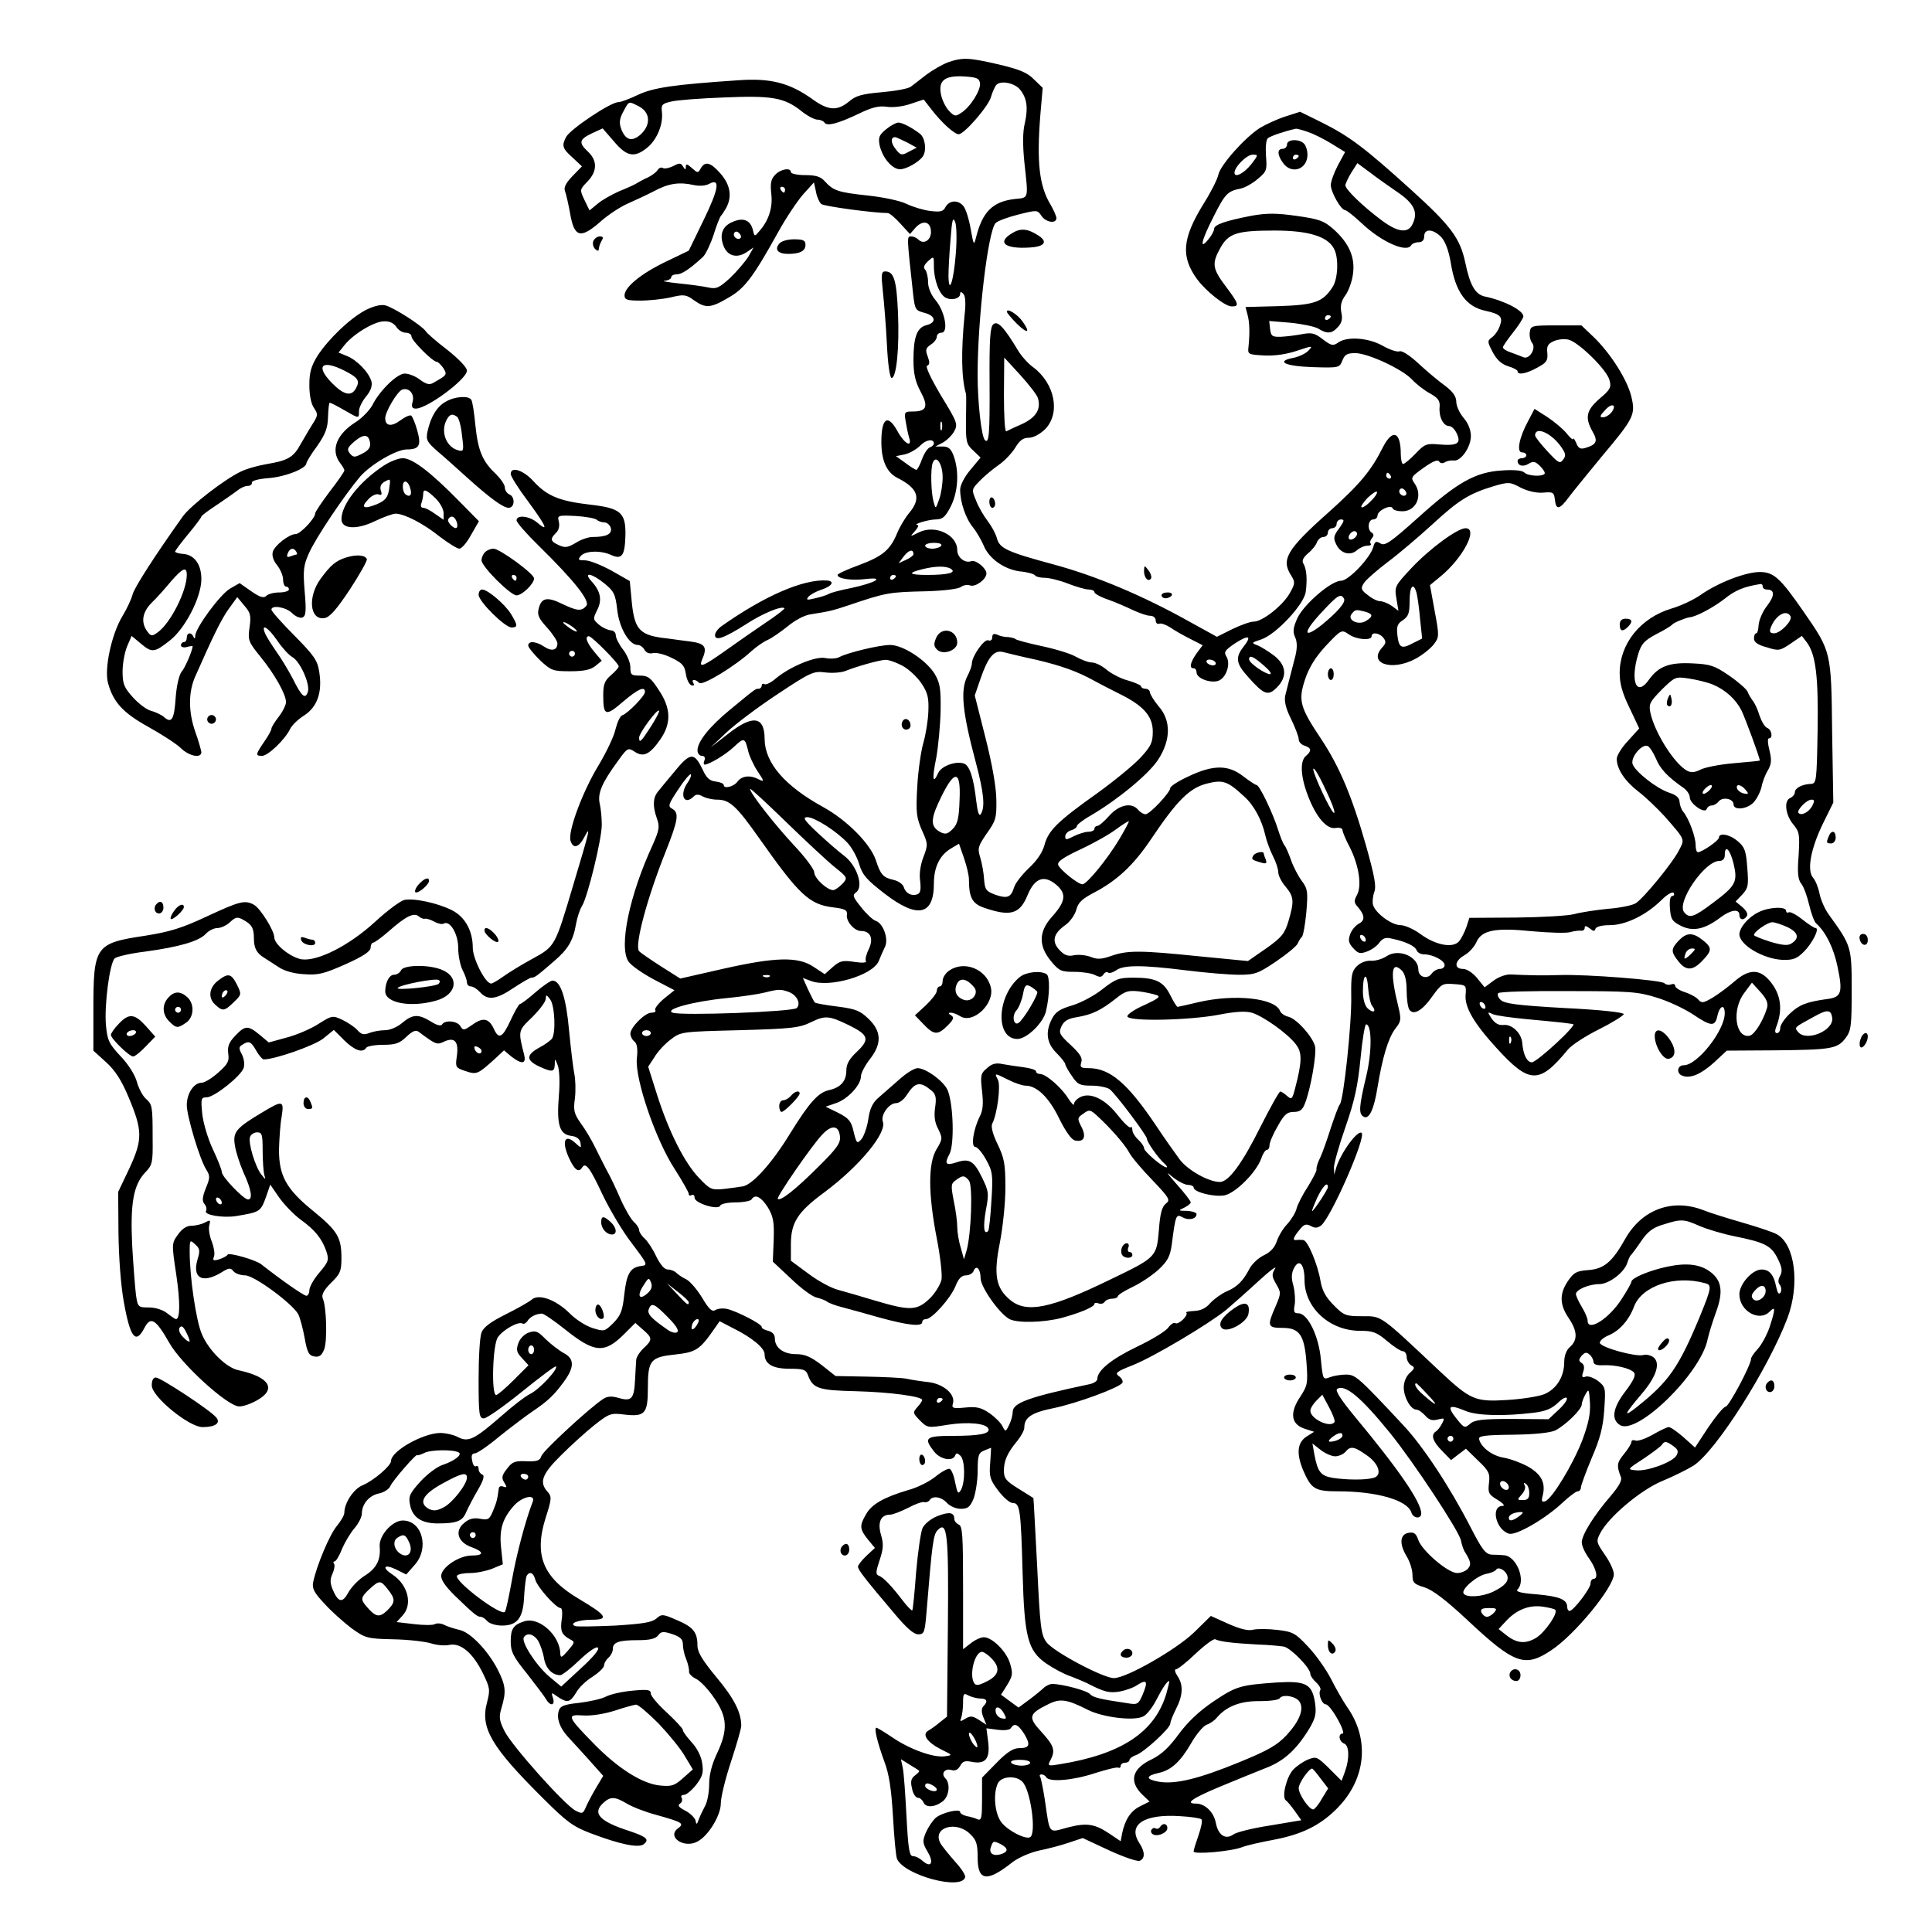
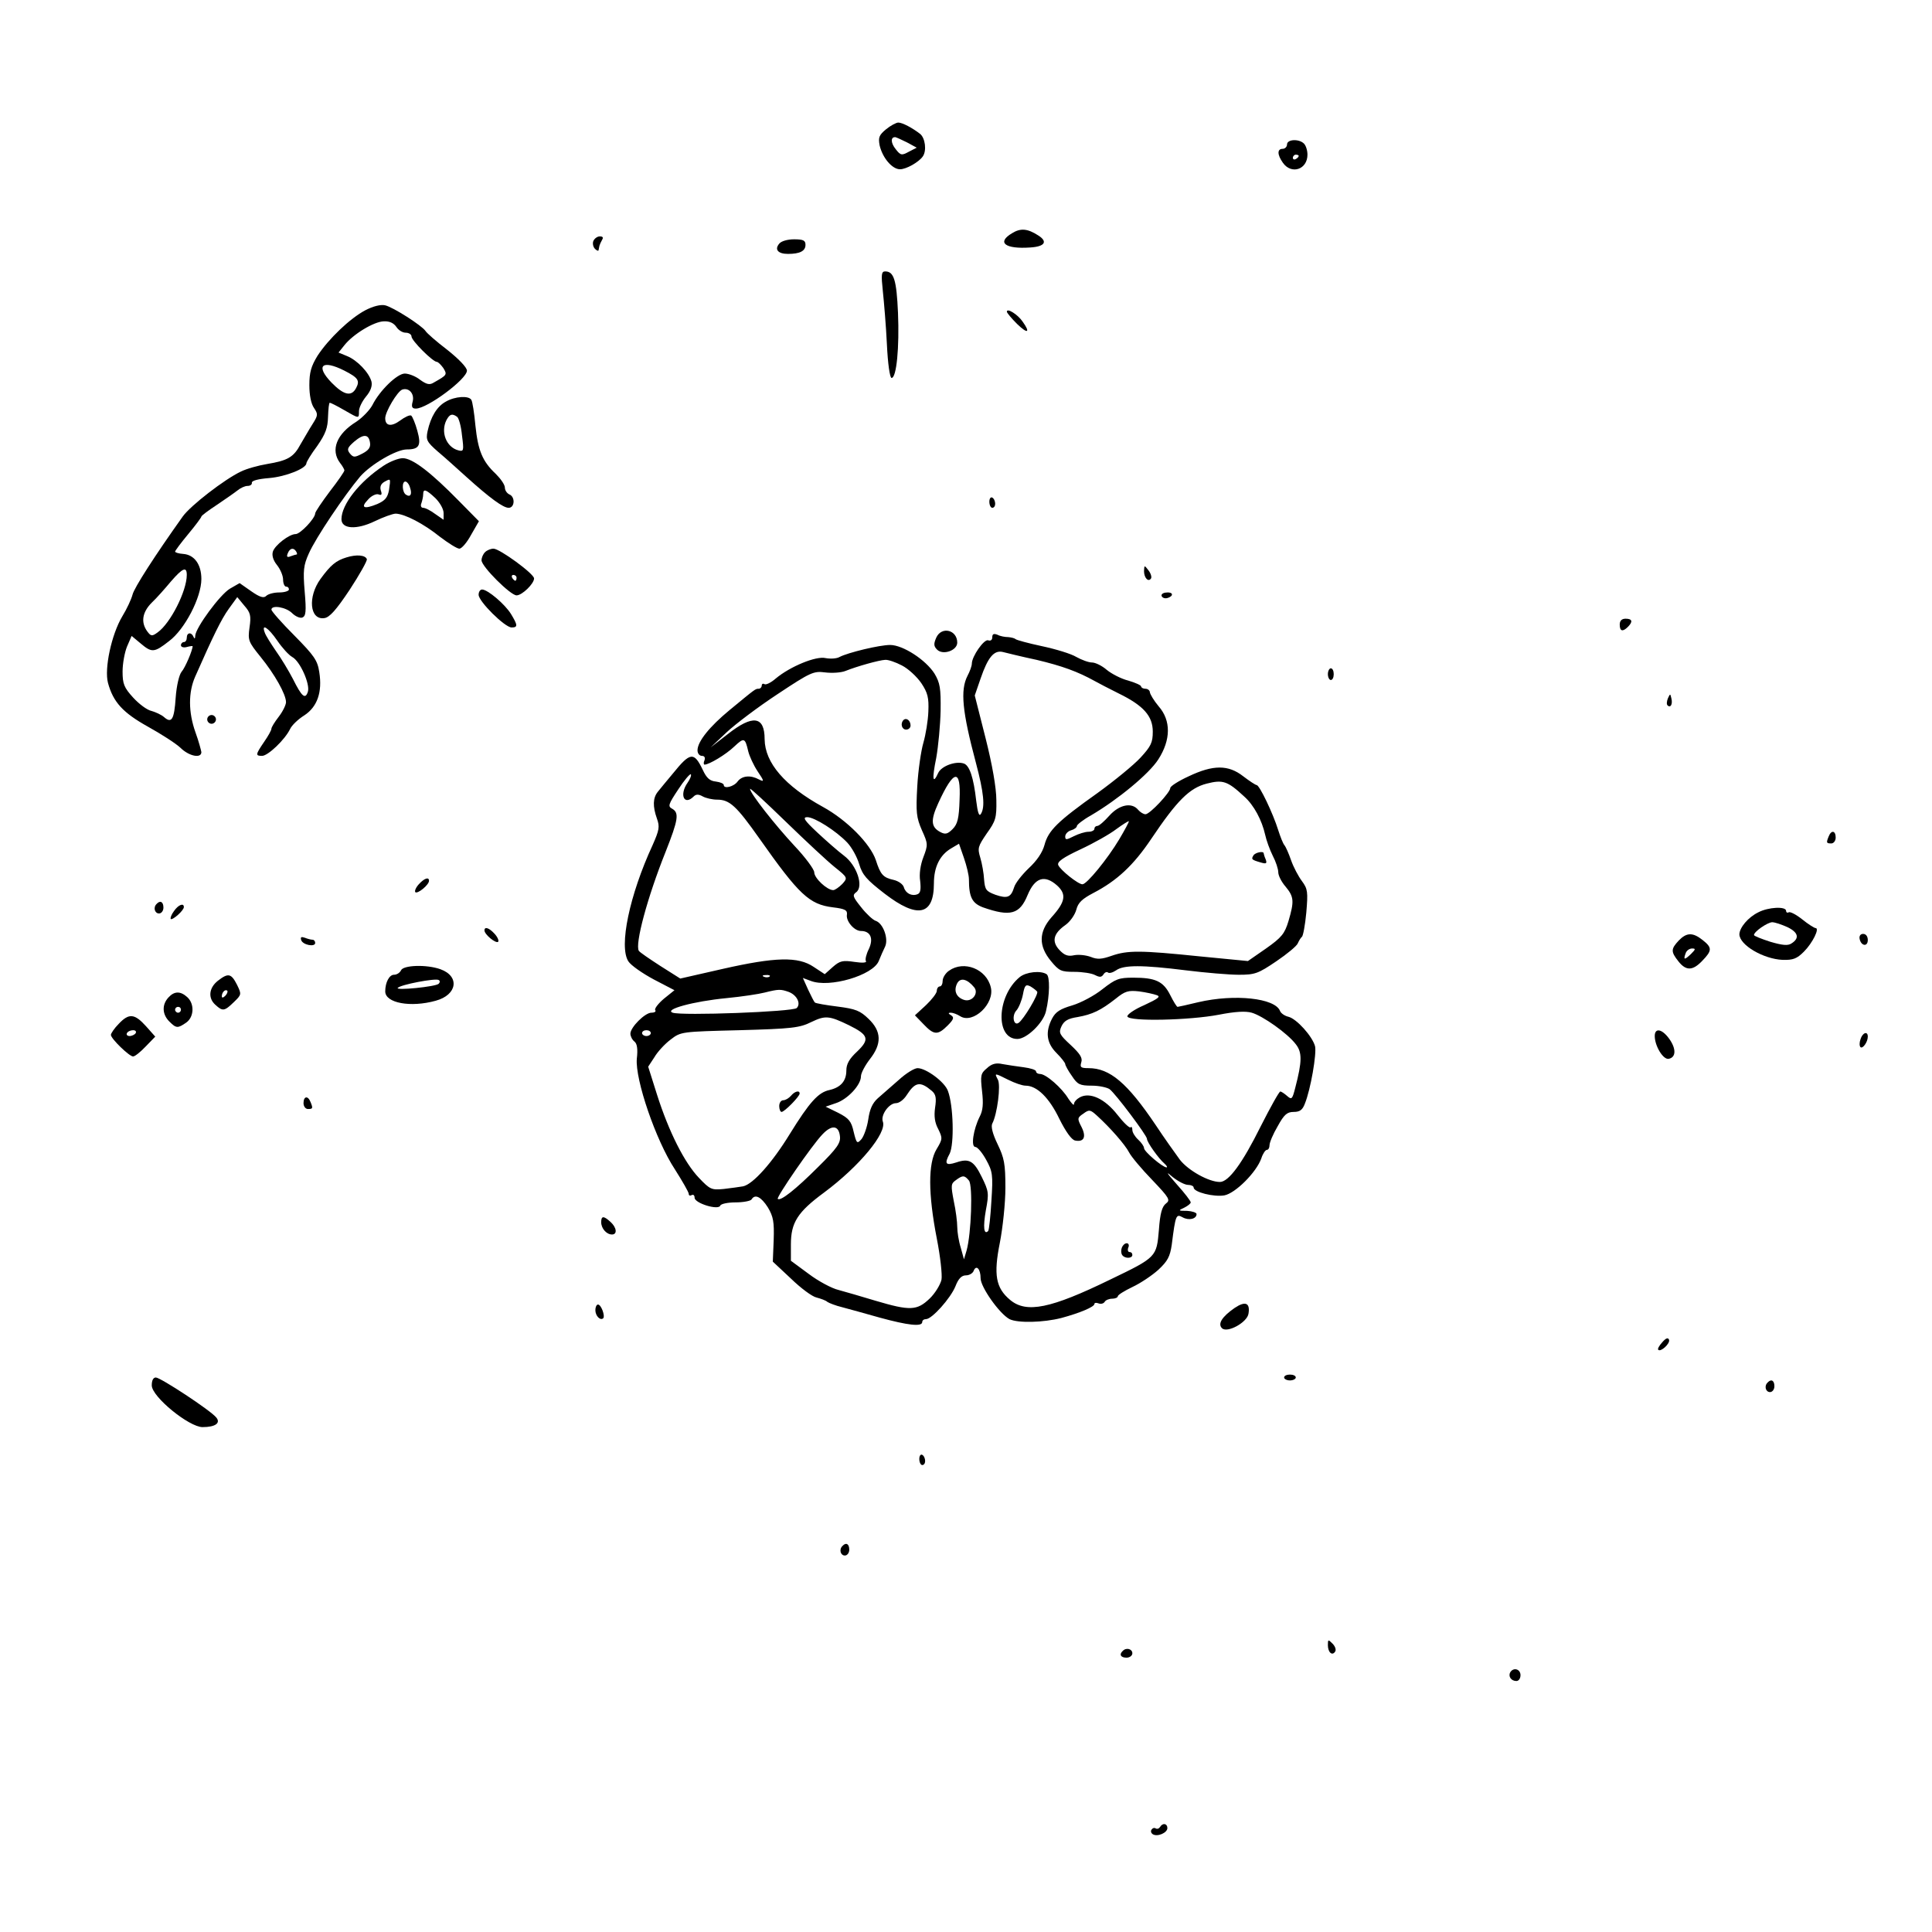
<svg xmlns="http://www.w3.org/2000/svg" version="1.0" width="496pt" height="496pt" viewBox="0 0 662 662" preserveAspectRatio="xMidYMid meet">
  <g transform="translate(0,662) scale(0.1,-0.1)" fill="#000000" stroke="none">
-     <path d="M3247 6406 c-20 -8 -53 -27 -73 -42 -20 -16 -44 -34 -53 -41 -9 -7 -54 -15 -100 -19 -68 -6 -89 -12 -112 -32 -40 -33 -71 -31 -125 8 -78 56 -144 73 -254 65 -223 -15 -290 -25 -344 -50 -29 -14 -59 -25 -67 -25 -27 0 -164 -92 -179 -119 -16 -30 -13 -40 22 -71 l32 -30 -32 -33 c-23 -24 -31 -39 -26 -52 4 -10 12 -46 18 -79 14 -80 36 -85 104 -25 26 23 67 50 92 61 25 11 66 30 91 43 50 27 87 32 136 21 19 -4 40 -3 53 4 39 21 33 -17 -19 -124 l-51 -105 -77 -37 c-86 -41 -143 -88 -143 -116 0 -15 9 -18 54 -18 30 0 77 5 104 11 45 11 53 10 80 -10 40 -28 57 -27 118 9 55 31 84 69 170 224 27 49 66 107 86 130 l37 41 7 -32 c3 -18 12 -37 18 -42 9 -8 181 -31 228 -31 6 0 25 -16 43 -36 l33 -36 20 23 c26 27 52 19 52 -16 0 -28 -25 -44 -43 -26 -6 6 -17 11 -25 11 -15 0 -15 2 7 -199 6 -52 8 -55 39 -63 38 -10 42 -33 7 -42 -33 -8 -45 -41 -45 -119 0 -47 6 -74 24 -108 28 -52 22 -69 -27 -69 -27 0 -29 -2 -24 -32 3 -18 8 -44 12 -57 12 -37 -16 -22 -40 22 -33 60 -55 45 -55 -37 0 -64 18 -104 54 -123 72 -36 84 -70 41 -121 -14 -17 -32 -47 -41 -69 -24 -58 -50 -79 -130 -109 -41 -15 -74 -30 -74 -34 0 -13 46 -20 97 -14 68 8 33 -13 -51 -31 -36 -7 -70 -16 -76 -20 -7 -4 -28 -11 -47 -15 -28 -7 -32 -6 -23 5 7 8 27 19 46 25 36 12 45 29 17 31 -81 5 -214 -53 -360 -156 -13 -9 -23 -23 -23 -31 0 -22 32 -10 106 37 57 37 122 64 132 55 2 -2 -27 -25 -65 -50 -37 -25 -99 -68 -138 -96 -75 -53 -91 -60 -80 -32 20 45 12 57 -40 64 -27 3 -72 10 -100 13 -74 11 -91 32 -100 120 l-7 74 -63 36 c-35 19 -75 35 -90 35 -23 0 -26 2 -15 15 15 18 69 20 105 3 36 -16 46 -2 48 66 2 80 -16 95 -122 107 -103 12 -146 29 -192 79 -36 40 -79 53 -79 26 0 -8 27 -51 61 -96 61 -83 71 -106 29 -70 -26 22 -70 27 -70 7 0 -7 34 -46 76 -87 122 -120 177 -189 163 -206 -16 -19 -31 -18 -83 7 -51 25 -71 21 -80 -16 -6 -22 0 -34 29 -66 19 -21 35 -46 35 -53 0 -24 -19 -29 -45 -12 -28 19 -55 21 -55 4 0 -6 18 -28 40 -50 39 -36 44 -38 104 -38 46 0 70 5 86 18 l22 18 -26 31 c-26 31 -33 53 -18 53 10 0 102 -93 102 -103 0 -5 -12 -18 -27 -31 -21 -18 -26 -31 -26 -68 0 -71 8 -74 67 -23 53 45 76 55 76 34 0 -13 -59 -74 -78 -80 -7 -2 -17 -24 -23 -48 -5 -24 -32 -80 -59 -125 -54 -89 -105 -226 -95 -257 9 -29 29 -23 48 14 22 42 18 23 -38 -163 -64 -215 -62 -212 -142 -256 -37 -20 -82 -48 -100 -61 -17 -12 -35 -23 -40 -23 -20 0 -63 85 -63 123 0 57 -26 105 -71 128 -49 25 -133 43 -165 35 -13 -4 -57 -36 -97 -73 -90 -83 -199 -138 -254 -130 -38 7 -93 51 -93 75 0 23 -48 100 -70 112 -31 17 -49 12 -161 -40 -87 -41 -129 -53 -210 -66 -173 -26 -179 -34 -179 -256 l0 -138 44 -40 c31 -28 53 -63 76 -118 49 -116 49 -146 4 -244 l-39 -82 1 -141 c1 -83 8 -179 18 -234 22 -125 41 -149 71 -91 21 41 39 30 85 -51 41 -73 199 -217 239 -218 13 -1 41 9 62 21 68 38 43 80 -64 103 -41 8 -102 68 -125 123 -20 45 -42 196 -42 283 0 41 1 42 19 25 16 -14 17 -22 8 -51 -19 -64 16 -84 80 -46 27 17 33 18 43 5 7 -8 25 -14 40 -14 31 0 161 -96 182 -133 6 -12 16 -49 22 -82 9 -51 15 -60 34 -63 16 -3 25 4 33 25 11 29 8 145 -5 174 -5 12 3 28 28 53 32 31 36 41 36 85 0 71 -13 93 -96 161 -93 75 -118 121 -118 210 1 36 4 86 9 113 9 57 4 58 -67 15 -89 -53 -101 -67 -93 -113 3 -22 17 -64 30 -94 26 -56 32 -91 15 -91 -15 0 -90 78 -90 94 0 8 -14 43 -31 79 -17 36 -33 91 -36 121 -5 52 -4 56 15 56 26 0 118 73 127 101 4 12 1 32 -6 46 -11 20 -11 26 1 33 23 15 30 12 48 -20 9 -16 21 -30 26 -30 38 0 172 47 203 71 l37 30 36 -36 c36 -35 63 -44 75 -25 3 5 29 10 58 10 42 0 56 5 79 27 21 20 33 25 42 18 62 -46 63 -46 90 -33 35 15 49 -2 41 -54 -5 -35 -3 -37 30 -48 39 -13 42 -11 101 42 l31 29 25 -21 c36 -28 52 -26 44 6 -21 83 -21 82 28 129 25 25 46 53 46 62 1 16 2 16 15 -1 16 -21 20 -112 7 -134 -5 -7 -24 -21 -43 -31 -46 -25 -47 -43 -4 -64 47 -22 55 -21 56 6 0 21 1 21 10 -3 6 -15 8 -58 4 -105 -8 -98 2 -132 42 -137 18 -2 29 -10 32 -23 3 -20 3 -20 -18 -1 -35 32 -47 7 -23 -48 20 -45 35 -56 47 -36 12 19 27 -2 70 -94 24 -50 68 -125 100 -166 55 -73 56 -75 31 -78 -37 -5 -49 -27 -57 -99 -6 -55 -12 -70 -37 -96 -31 -30 -31 -30 -73 -17 -24 8 -59 31 -78 51 -47 46 -105 67 -129 46 -9 -8 -50 -31 -90 -51 -50 -25 -76 -44 -82 -62 -6 -14 -10 -86 -10 -160 0 -122 2 -134 18 -134 10 0 68 41 130 91 62 50 115 90 117 87 9 -8 -57 -79 -88 -94 -18 -9 -62 -43 -99 -76 -92 -80 -113 -91 -149 -72 -15 8 -43 14 -61 14 -59 -1 -168 -62 -168 -96 0 -16 -59 -67 -97 -83 -31 -12 -63 -61 -63 -94 0 -9 -12 -29 -26 -46 -25 -30 -70 -138 -81 -193 -4 -21 4 -36 38 -72 23 -26 65 -63 92 -84 49 -35 54 -37 145 -39 53 -1 111 -8 129 -14 19 -6 48 -9 64 -5 38 7 80 -28 114 -98 24 -49 25 -56 14 -99 -24 -87 14 -152 190 -327 83 -83 105 -99 166 -122 100 -38 164 -51 181 -37 20 16 10 25 -49 45 -103 33 -129 61 -89 97 24 22 40 21 80 -3 18 -11 64 -29 102 -39 89 -25 96 -29 73 -46 -39 -29 21 -70 67 -45 38 20 80 90 80 131 0 21 16 86 35 143 19 58 35 113 35 123 0 46 -25 94 -85 166 -48 58 -65 86 -65 108 0 46 -14 64 -71 88 -48 21 -52 21 -70 5 -15 -13 -46 -18 -141 -24 -68 -3 -129 -4 -136 -2 -25 9 10 22 56 22 60 0 51 15 -42 70 -126 74 -157 151 -116 280 21 65 21 72 6 89 -29 32 -19 60 47 125 34 34 86 81 115 104 50 39 55 41 102 35 70 -8 80 3 80 91 0 96 9 106 95 115 71 8 83 16 135 91 l16 23 44 -23 c67 -33 110 -69 110 -90 0 -34 28 -50 86 -50 48 0 56 -3 63 -23 17 -45 36 -51 165 -54 116 -3 226 -18 226 -30 0 -4 -8 -15 -17 -25 -16 -18 -15 -20 9 -45 26 -26 28 -26 95 -15 70 11 134 5 140 -14 6 -17 -32 -24 -124 -24 -92 0 -99 -7 -62 -54 21 -27 64 -35 72 -13 4 9 7 9 18 -1 16 -15 17 -89 2 -117 -10 -16 -12 -13 -20 25 -4 24 -13 45 -19 47 -6 2 -28 -10 -49 -27 -21 -17 -63 -38 -94 -46 -81 -24 -124 -48 -143 -82 -23 -39 -23 -51 6 -87 l24 -29 -29 -27 c-16 -15 -29 -32 -29 -37 0 -11 25 -43 125 -161 40 -48 66 -71 81 -71 21 0 23 6 29 78 19 233 23 264 38 279 33 34 38 -13 35 -333 l-3 -306 -24 -19 c-13 -11 -31 -24 -40 -29 -23 -13 -4 -40 45 -65 39 -19 39 -19 11 -23 -39 -5 -119 24 -178 64 -28 19 -53 34 -56 34 -9 0 4 -52 27 -115 17 -45 24 -93 30 -190 4 -72 10 -137 14 -145 25 -55 219 -108 233 -63 3 7 -13 31 -35 55 -21 24 -44 52 -50 63 -28 54 56 78 103 30 21 -20 25 -34 25 -80 0 -81 32 -85 119 -16 21 16 60 33 91 40 30 6 76 18 102 27 l48 16 90 -42 c50 -23 97 -39 105 -36 19 7 19 31 -1 61 -41 63 16 100 139 92 37 -2 71 -7 74 -11 4 -4 -1 -28 -10 -54 -9 -26 -17 -51 -17 -56 0 -11 129 0 167 15 15 6 64 17 107 25 95 18 157 48 213 103 103 100 119 239 39 352 -13 19 -38 62 -55 96 -17 33 -53 84 -79 111 -43 46 -52 51 -104 57 -32 4 -69 4 -83 1 -18 -5 -45 2 -86 20 l-60 27 -57 -56 c-61 -59 -232 -157 -275 -157 -37 0 -208 91 -231 123 -19 25 -22 52 -32 260 -7 128 -12 233 -13 234 -1 1 -24 15 -51 32 -42 26 -50 35 -50 62 0 34 12 61 46 102 13 16 24 36 24 46 0 34 25 51 100 66 78 16 226 70 236 87 3 5 -2 15 -11 22 -16 11 -10 16 46 38 73 29 262 142 321 190 21 18 71 62 110 98 39 36 65 55 57 43 -12 -20 -11 -27 4 -53 17 -29 17 -31 -2 -76 -30 -68 -28 -74 24 -74 58 0 75 -24 82 -122 5 -68 3 -76 -21 -113 -37 -55 -33 -94 13 -110 l34 -11 -27 -17 c-31 -21 -34 -58 -11 -114 28 -65 40 -73 120 -73 132 0 237 -30 251 -72 6 -21 34 -24 34 -4 0 39 -77 151 -230 335 -46 56 -66 87 -58 92 27 17 82 -29 181 -151 81 -100 236 -335 243 -368 3 -15 9 -34 15 -42 19 -31 21 -41 9 -55 -7 -8 -23 -15 -37 -15 -31 0 -119 75 -133 113 -7 22 -15 28 -32 25 -31 -4 -34 -37 -9 -79 12 -19 21 -48 21 -65 0 -27 5 -32 41 -43 28 -9 72 -42 147 -112 161 -151 197 -164 287 -104 81 53 215 217 215 261 0 13 -14 43 -31 67 -29 42 -30 46 -16 73 29 56 138 148 212 179 39 16 87 40 108 53 78 51 256 332 322 506 43 115 26 253 -37 287 -12 7 -66 25 -118 40 -52 15 -113 34 -135 43 -105 40 -209 2 -266 -99 -45 -80 -73 -103 -127 -107 -40 -3 -49 -8 -69 -37 -30 -44 -29 -81 2 -127 30 -44 32 -75 5 -99 -13 -11 -20 -31 -20 -52 0 -50 -26 -92 -68 -110 -19 -8 -77 -17 -127 -20 -111 -7 -126 0 -233 100 -206 194 -196 187 -264 187 -56 0 -63 2 -98 38 -27 27 -39 49 -45 82 -9 56 -44 140 -59 141 -6 1 -17 1 -25 0 -14 -2 -8 12 17 41 11 13 19 15 34 7 14 -8 23 -7 35 2 35 29 154 301 139 317 -13 12 -71 -67 -87 -118 l-7 -25 -1 25 c0 14 18 77 40 140 31 89 42 141 51 233 6 64 15 117 19 117 20 0 21 -94 0 -180 -24 -101 -26 -126 -9 -136 19 -12 36 24 48 99 17 104 37 170 61 202 20 25 21 31 11 74 -29 116 -25 162 12 125 10 -10 16 -34 16 -67 0 -29 4 -58 9 -66 14 -22 45 -4 79 45 31 43 35 45 75 42 41 -3 42 -3 39 -38 -3 -42 29 -97 107 -182 112 -123 146 -123 243 -5 13 16 61 47 107 70 46 23 84 47 85 52 1 6 -80 15 -203 21 -161 9 -206 15 -219 28 -9 8 -12 19 -8 23 4 5 112 8 239 7 210 0 239 -2 303 -22 40 -12 95 -38 124 -57 64 -43 77 -44 85 -5 8 35 25 40 25 8 0 -59 -94 -178 -140 -178 -23 0 -27 -28 -5 -36 27 -11 65 6 109 46 l43 40 164 1 c194 2 215 5 243 42 19 25 21 42 21 165 0 149 -1 151 -79 259 -13 18 -27 50 -31 70 -4 21 -14 46 -22 55 -22 25 -9 98 33 185 l36 73 -4 242 c-3 276 -3 275 -97 411 -81 117 -103 137 -151 137 -48 0 -142 -36 -202 -78 -24 -17 -69 -38 -100 -47 -107 -32 -178 -121 -178 -221 0 -36 9 -69 34 -120 l33 -70 -38 -42 c-22 -23 -39 -51 -39 -62 0 -35 28 -77 75 -113 25 -19 64 -57 88 -83 73 -83 70 -79 51 -116 -21 -43 -122 -166 -149 -183 -11 -7 -54 -16 -95 -19 -41 -4 -93 -12 -115 -18 -22 -6 -112 -11 -200 -12 l-160 -1 -10 -31 c-6 -17 -17 -39 -25 -49 -21 -25 -80 -14 -132 24 -23 17 -54 31 -69 31 -30 0 -85 40 -94 69 -3 10 -1 30 4 44 8 20 1 55 -28 159 -48 169 -91 271 -154 366 -73 109 -79 132 -55 204 14 42 36 77 72 116 52 55 53 55 77 39 26 -19 79 -23 79 -7 0 15 26 12 40 -5 10 -13 10 -19 -4 -34 -49 -54 32 -82 113 -39 25 13 53 36 64 50 19 25 19 29 3 115 l-16 88 34 28 c78 63 133 167 88 167 -28 0 -123 -70 -186 -137 -56 -60 -58 -63 -51 -104 l7 -42 -23 17 c-13 9 -31 16 -40 16 -9 0 -28 9 -42 21 -23 17 -25 23 -14 40 6 11 44 44 82 73 39 29 108 88 154 130 90 83 126 105 209 130 51 15 56 15 93 -5 24 -12 54 -19 77 -17 34 3 37 1 40 -24 4 -37 16 -35 49 10 15 20 66 82 111 137 111 132 117 144 102 206 -14 58 -71 148 -129 204 l-42 40 -87 0 c-83 0 -87 -1 -90 -23 -2 -13 2 -29 8 -37 15 -18 -9 -58 -30 -49 -8 3 -27 11 -42 16 -16 5 -28 13 -28 18 0 4 16 27 35 51 19 24 35 49 35 55 0 20 -65 54 -132 68 -33 7 -51 39 -67 116 -18 84 -49 126 -186 250 -159 144 -211 183 -305 230 l-75 37 -50 -16 c-28 -9 -67 -27 -87 -39 -51 -32 -135 -126 -143 -160 -3 -16 -26 -61 -50 -99 -74 -120 -80 -182 -22 -261 32 -42 95 -92 118 -92 27 0 24 9 -21 69 -46 61 -48 78 -18 132 28 50 57 59 186 59 115 0 181 -20 203 -62 17 -31 14 -104 -5 -132 -33 -51 -61 -61 -184 -65 l-114 -3 7 -27 c7 -26 8 -62 3 -111 -3 -24 0 -25 53 -28 37 -2 77 4 113 16 54 18 56 18 40 1 -9 -10 -32 -21 -51 -25 -64 -12 -30 -29 65 -32 91 -3 92 -2 102 23 8 20 16 25 44 25 43 0 162 -55 195 -91 14 -15 42 -37 61 -47 28 -16 35 -25 33 -47 -3 -34 13 -65 33 -65 8 0 20 -12 26 -26 16 -34 1 -42 -60 -37 -43 4 -50 2 -81 -31 -19 -20 -39 -36 -43 -36 -4 0 -8 15 -8 34 0 77 -28 88 -61 24 -41 -82 -80 -128 -187 -224 -144 -128 -163 -162 -127 -217 13 -21 13 -27 -4 -57 -22 -42 -94 -100 -125 -100 -12 0 -45 -12 -74 -26 l-52 -26 -98 54 c-156 87 -317 155 -462 194 -159 43 -185 55 -194 90 -4 15 -18 41 -31 58 -14 18 -32 49 -40 70 -16 38 -16 39 11 67 15 16 44 40 65 55 21 14 47 42 58 60 15 25 27 34 46 34 16 0 38 12 56 29 54 55 34 157 -41 213 -17 12 -41 39 -52 58 -47 78 -69 102 -84 89 -11 -9 -14 -49 -13 -201 1 -176 -2 -210 -16 -196 -12 12 -25 129 -25 223 0 196 36 496 62 521 7 7 42 20 78 29 64 16 65 16 79 -5 15 -22 51 -28 51 -7 0 6 -9 26 -19 44 -40 65 -49 146 -36 310 l8 92 -30 29 c-22 23 -49 34 -120 51 -104 24 -124 25 -176 7z m111 -71 c3 -24 -33 -82 -65 -102 -19 -13 -23 -12 -42 8 -11 12 -24 38 -27 57 -9 47 14 64 81 60 42 -3 50 -6 53 -23z m138 -23 c23 -29 27 -62 16 -112 -8 -32 -8 -75 -2 -136 14 -129 16 -121 -34 -126 -75 -9 -110 -44 -132 -133 -7 -27 -8 -25 -18 31 -6 34 -17 69 -25 78 -18 22 -48 20 -61 -3 -8 -16 -17 -18 -52 -14 -24 3 -60 14 -81 24 -22 11 -78 23 -133 29 -102 11 -118 16 -148 49 -14 16 -31 21 -68 21 -26 0 -48 5 -48 10 0 17 -36 11 -55 -10 -14 -15 -16 -30 -12 -66 5 -46 -9 -90 -42 -127 -15 -18 -16 -18 -21 4 -8 34 -32 45 -69 29 -35 -14 -47 -43 -32 -82 13 -35 45 -44 78 -23 l25 17 -18 -32 c-11 -17 -39 -50 -62 -72 -38 -35 -48 -39 -75 -33 -18 4 -63 10 -102 14 -38 4 -60 8 -47 9 12 1 22 7 22 12 0 6 9 10 19 10 17 0 43 17 90 60 9 9 25 42 36 75 10 33 22 62 25 65 3 3 11 15 18 27 21 39 15 79 -19 118 -34 39 -53 44 -68 18 -9 -17 -11 -16 -30 1 -16 14 -21 16 -21 5 0 -12 -2 -12 -10 1 -7 12 -13 12 -33 1 -14 -7 -30 -10 -35 -7 -6 4 -14 1 -19 -7 -4 -7 -19 -18 -33 -25 -14 -6 -32 -16 -40 -21 -8 -5 -35 -17 -60 -27 -24 -11 -57 -29 -72 -42 l-28 -23 -17 35 c-17 36 -17 36 10 64 34 35 34 72 2 102 -33 31 -31 42 13 63 l37 17 39 -45 c44 -52 70 -57 115 -20 33 28 54 80 49 122 -3 24 1 28 32 35 19 5 100 11 180 14 164 7 207 0 265 -46 21 -17 46 -30 56 -30 10 0 21 -5 24 -10 8 -14 48 -3 119 31 45 22 69 27 95 23 21 -3 55 1 81 10 l45 15 25 -32 c35 -46 80 -87 95 -87 19 0 104 98 111 129 4 14 12 32 17 39 14 18 65 8 83 -16z m-1306 -57 c38 -20 41 -62 6 -95 -30 -27 -52 -21 -67 17 -8 22 -7 35 7 61 20 37 17 36 54 17z m2291 -87 c19 -6 55 -24 81 -40 l47 -29 -25 -46 c-13 -25 -24 -55 -24 -67 0 -24 35 -86 49 -86 5 0 30 -20 57 -45 66 -63 153 -102 169 -76 3 6 15 11 26 11 12 0 19 7 19 20 0 28 31 26 59 -3 14 -16 25 -46 32 -87 16 -101 53 -151 119 -165 51 -11 61 -21 49 -52 -5 -15 -17 -32 -27 -39 -16 -12 -16 -15 3 -51 14 -26 30 -41 53 -48 17 -5 32 -13 32 -17 0 -14 29 -9 67 12 32 17 37 24 35 50 -3 24 2 32 22 41 13 6 36 9 51 5 35 -9 132 -104 140 -139 7 -24 2 -33 -34 -63 -46 -40 -51 -65 -24 -113 19 -33 14 -44 -25 -56 -17 -5 -24 -1 -31 17 -6 13 -10 19 -10 14 -1 -5 -11 4 -23 19 -12 15 -42 40 -66 56 l-44 28 -22 -42 c-31 -57 -40 -107 -21 -107 8 0 15 -4 15 -10 0 -5 -7 -10 -15 -10 -8 0 -15 -4 -15 -9 0 -17 19 -22 38 -10 16 10 23 8 40 -9 11 -11 18 -23 14 -26 -10 -10 -57 -7 -69 5 -7 7 -36 10 -75 7 -92 -5 -155 -41 -287 -160 -97 -87 -116 -100 -131 -90 -15 9 -19 7 -24 -11 -10 -38 -85 -117 -111 -117 -34 0 -128 -81 -150 -129 -14 -32 -16 -46 -7 -65 7 -16 7 -36 1 -62 -21 -80 -28 -110 -35 -137 -4 -19 1 -43 20 -81 14 -29 26 -60 26 -69 0 -9 9 -19 20 -22 24 -8 25 -18 5 -35 -21 -17 -19 -69 6 -135 28 -74 65 -118 96 -112 13 2 23 -1 23 -7 0 -6 11 -33 25 -59 31 -62 42 -131 25 -163 -11 -20 -11 -27 2 -41 25 -29 26 -47 4 -58 -11 -6 -25 -22 -30 -37 -7 -20 -5 -30 11 -47 17 -19 24 -20 48 -11 16 6 35 20 42 31 11 14 21 18 41 13 48 -10 80 -25 86 -40 3 -8 14 -14 25 -14 30 0 71 -21 71 -37 0 -7 -7 -13 -16 -13 -9 0 -22 -7 -29 -17 -15 -20 -45 -11 -45 15 0 44 -67 73 -108 46 -15 -10 -39 -17 -54 -16 -17 1 -36 -6 -49 -19 -17 -17 -20 -31 -19 -102 2 -94 -26 -355 -39 -371 -5 -6 -18 -42 -31 -81 -12 -38 -28 -84 -36 -101 -9 -17 -14 -35 -13 -40 2 -5 -12 -31 -29 -59 -18 -27 -35 -61 -39 -75 -3 -14 -17 -37 -31 -53 -15 -15 -31 -42 -37 -60 -7 -21 -21 -37 -44 -48 -19 -9 -40 -29 -49 -45 -22 -43 -43 -64 -79 -79 -18 -8 -43 -26 -56 -40 -15 -18 -33 -26 -55 -27 -18 -1 -30 -3 -27 -6 8 -9 -27 -42 -37 -36 -5 4 -16 -3 -25 -15 -8 -12 -57 -42 -108 -66 -87 -42 -135 -81 -135 -110 0 -7 -12 -15 -27 -18 -208 -44 -263 -64 -263 -95 0 -10 -5 -30 -12 -44 -12 -25 -13 -25 -23 -5 -6 12 -26 32 -45 45 -28 19 -44 23 -83 19 -41 -4 -47 -2 -42 13 10 31 -30 67 -82 74 -27 3 -61 8 -78 12 -16 3 -78 6 -136 7 l-106 2 -48 38 c-37 28 -57 37 -87 37 -44 0 -73 22 -73 54 0 13 -8 22 -23 26 -13 3 -23 9 -22 13 1 10 -85 54 -119 62 -15 3 -32 1 -40 -4 -11 -7 -22 3 -45 42 -17 28 -42 57 -54 63 -13 6 -29 17 -35 23 -6 6 -19 11 -29 11 -11 0 -25 16 -39 44 -11 24 -29 52 -40 62 -10 9 -19 22 -19 29 0 7 -8 19 -18 28 -10 9 -31 45 -46 79 -15 35 -36 79 -47 98 -10 19 -28 55 -40 79 -12 25 -34 62 -49 82 -23 33 -26 44 -20 86 3 26 2 64 -2 83 -4 19 -12 86 -18 148 -10 113 -29 172 -57 172 -6 0 -33 -18 -58 -40 -25 -22 -49 -40 -53 -40 -4 0 -18 -25 -32 -55 -28 -61 -41 -68 -58 -30 -17 36 -37 40 -73 14 -29 -20 -32 -21 -41 -6 -10 19 -53 23 -63 7 -4 -7 -19 -3 -39 10 -43 26 -62 25 -98 -5 -16 -14 -42 -25 -58 -25 -16 0 -40 -4 -53 -9 -20 -8 -29 -6 -42 9 -9 10 -32 26 -51 35 -34 16 -36 16 -82 -13 -26 -17 -75 -38 -109 -47 l-62 -17 -31 26 c-40 33 -50 33 -84 -3 -22 -23 -27 -37 -24 -61 4 -26 -1 -36 -34 -65 -21 -19 -47 -35 -57 -35 -27 0 -51 -37 -51 -77 0 -37 45 -188 67 -221 13 -21 13 -28 -2 -64 -12 -30 -13 -44 -4 -54 6 -7 8 -18 5 -23 -9 -14 57 -25 102 -18 84 14 85 14 105 70 l13 38 31 -45 c18 -25 50 -58 73 -75 49 -35 73 -65 88 -108 10 -30 8 -36 -24 -74 -19 -22 -34 -49 -34 -60 0 -10 -5 -19 -10 -19 -9 0 -85 53 -155 108 -19 15 -110 41 -115 33 -3 -5 -16 -12 -29 -16 -20 -6 -23 -4 -18 9 4 10 0 32 -7 51 -8 19 -12 44 -9 56 5 19 4 20 -15 10 -11 -6 -32 -11 -46 -11 -16 0 -32 -10 -46 -30 -22 -30 -22 -32 -6 -138 14 -95 13 -152 -1 -152 -3 0 -16 9 -30 20 -15 12 -41 20 -63 20 -36 0 -38 1 -44 42 -3 24 -9 100 -13 169 -7 146 4 209 45 252 24 25 26 33 25 115 0 114 -1 117 -24 138 -10 9 -24 35 -30 57 -6 23 -29 60 -56 88 -40 43 -45 54 -50 106 -6 70 13 213 30 229 6 6 53 17 102 23 119 16 187 36 210 61 10 11 28 20 40 20 12 0 31 9 43 20 19 18 26 19 44 9 30 -16 38 -28 38 -64 0 -35 10 -52 37 -68 11 -7 33 -21 48 -31 17 -12 50 -22 85 -24 51 -4 69 1 144 34 60 27 86 44 86 57 0 9 4 17 9 17 4 0 28 17 52 38 60 53 87 66 104 52 7 -6 17 -10 21 -8 5 1 19 -3 32 -10 12 -7 27 -10 32 -7 21 13 50 -34 50 -83 0 -26 7 -60 15 -76 8 -15 15 -35 15 -42 0 -8 6 -14 13 -14 8 0 22 -9 32 -20 26 -29 56 -25 115 15 29 19 56 35 61 35 11 0 17 4 77 56 49 42 66 71 76 129 4 22 13 49 20 60 19 29 69 233 68 280 0 22 -3 54 -7 71 -8 35 7 71 62 146 33 46 35 47 58 32 30 -20 52 -9 88 43 38 55 36 107 -6 169 -27 42 -37 49 -65 49 -29 0 -32 3 -32 28 0 16 -11 43 -25 61 -14 18 -25 40 -25 49 0 10 -8 17 -17 17 -10 1 -28 9 -40 19 -21 18 -22 20 -7 50 18 35 12 65 -19 99 -31 34 1 28 45 -8 32 -26 37 -37 43 -90 7 -62 41 -120 70 -120 8 0 18 -7 23 -16 6 -11 17 -15 29 -12 11 3 40 -4 64 -16 37 -18 45 -27 49 -55 3 -19 11 -36 19 -39 8 -3 11 0 7 7 -9 14 6 15 20 1 11 -11 124 58 179 109 17 15 41 32 55 38 14 6 44 27 68 46 25 21 58 39 80 42 64 10 76 13 127 30 133 45 140 46 272 49 60 2 108 8 116 15 8 6 22 8 31 5 18 -7 56 21 56 41 0 18 -37 48 -52 42 -22 -8 -48 13 -48 38 0 53 -76 88 -131 61 -32 -16 -32 -16 -14 4 10 11 14 20 9 21 -20 1 33 18 61 19 25 0 34 8 53 45 25 50 29 119 10 172 -9 25 -18 33 -38 33 l-25 0 25 13 c13 7 31 24 39 38 14 25 12 31 -45 124 -36 61 -54 100 -47 102 9 3 9 12 2 31 -9 23 -7 29 10 41 12 7 21 20 21 27 0 8 7 14 16 14 25 0 12 73 -20 111 -16 19 -26 43 -26 63 0 17 -5 37 -10 42 -7 7 -4 16 10 29 20 18 20 18 20 -17 0 -47 18 -96 40 -108 21 -11 50 -3 50 13 0 8 3 8 11 0 7 -7 9 -33 4 -74 -12 -123 -11 -214 5 -269 1 -3 1 -42 0 -87 -1 -77 1 -85 25 -107 l25 -24 -35 -42 c-21 -25 -35 -53 -35 -68 0 -43 19 -99 44 -129 12 -15 28 -43 36 -61 18 -46 71 -83 125 -90 25 -2 48 -9 51 -13 3 -5 18 -9 34 -9 16 0 52 -9 80 -20 28 -11 60 -20 70 -20 11 0 20 -4 20 -9 0 -5 21 -17 48 -26 26 -9 64 -26 85 -36 22 -10 47 -19 58 -19 11 0 19 -7 19 -16 0 -9 6 -14 13 -11 6 2 23 -4 37 -13 14 -10 44 -27 68 -39 l43 -22 -21 -28 c-22 -32 -26 -51 -10 -51 6 0 10 -6 10 -14 0 -22 54 -40 79 -27 25 14 38 58 23 82 -9 14 -5 21 29 44 48 31 60 27 30 -11 -29 -37 -26 -58 16 -104 54 -61 68 -66 98 -36 37 37 33 77 -10 110 -19 14 -44 30 -57 35 -21 8 -20 9 14 20 50 17 145 118 152 162 6 44 3 80 -8 98 -6 9 -1 20 16 35 14 11 28 29 31 39 4 9 13 17 22 17 8 0 15 7 15 15 0 8 7 15 15 15 8 0 15 7 15 15 0 8 7 15 15 15 13 0 11 -6 -6 -30 -19 -25 -21 -34 -11 -54 14 -32 48 -42 71 -22 10 9 26 16 36 16 10 0 15 3 12 7 -4 3 -2 12 4 19 7 8 7 14 -1 19 -16 10 -12 45 5 45 8 0 15 6 15 13 0 18 47 40 52 25 2 -6 17 -10 33 -10 48 0 72 55 41 97 -13 18 -10 22 32 52 31 22 48 29 53 22 4 -7 12 -8 20 -3 8 5 21 7 30 6 24 -4 59 45 59 84 0 20 -9 44 -25 62 -14 17 -25 41 -25 55 0 18 -11 34 -37 54 -21 15 -62 49 -91 76 -31 29 -59 47 -67 43 -8 -3 -34 6 -57 19 -49 28 -123 33 -153 11 -17 -12 -23 -11 -52 11 -28 22 -39 24 -71 18 -20 -4 -53 -8 -72 -9 -31 -1 -35 2 -38 27 l-3 27 73 -6 c40 -4 83 -13 95 -20 30 -19 47 -18 68 6 13 14 16 28 11 50 -4 23 0 39 14 58 11 15 23 48 26 73 8 57 -13 105 -66 153 -33 29 -48 35 -126 46 -70 10 -102 10 -154 1 -93 -18 -130 -31 -130 -46 0 -7 -9 -23 -20 -36 -32 -39 -23 -2 19 80 39 77 47 86 93 95 14 3 41 18 58 33 30 25 32 30 28 78 -2 29 0 55 6 61 9 8 60 25 97 33 3 0 21 -4 40 -11z m-193 -110 c-25 -32 -58 -49 -58 -30 0 20 42 62 62 62 20 0 20 -1 -4 -32z m500 -96 c56 -38 72 -68 53 -108 -15 -35 -51 -31 -108 12 -63 47 -123 105 -123 119 0 5 9 25 20 43 l21 33 42 -31 c23 -18 66 -48 95 -68z m-2098 8 c0 -5 -2 -10 -4 -10 -3 0 -8 5 -11 10 -3 6 -1 10 4 10 6 0 11 -4 11 -10z m585 -220 c-7 -92 -24 -144 -25 -75 0 22 3 78 7 124 5 67 8 80 16 60 5 -13 6 -62 2 -109z m-738 54 c-9 -9 -28 6 -21 18 4 6 10 6 17 -1 6 -6 8 -13 4 -17z m2023 -268 c0 -3 -4 -8 -10 -11 -5 -3 -10 -1 -10 4 0 6 5 11 10 11 6 0 10 -2 10 -4z m-1004 -279 c12 -38 -5 -67 -54 -90 -26 -11 -50 -23 -54 -25 -5 -2 -8 54 -8 125 l1 128 55 -60 c30 -33 57 -68 60 -78z m1964 -52 c-7 -8 -19 -15 -28 -15 -12 0 -10 6 9 26 24 26 41 16 19 -11z m-2293 -57 c-3 -7 -5 -2 -5 12 0 14 2 19 5 13 2 -7 2 -19 0 -25z m2120 -56 c18 -25 20 -33 9 -47 -11 -15 -16 -12 -54 29 -23 25 -42 49 -42 54 0 32 53 10 87 -36z m-2147 8 c0 -4 -6 -10 -14 -13 -8 -3 -20 -22 -27 -41 -7 -20 -16 -36 -19 -36 -3 0 -21 11 -38 24 l-32 23 30 6 c17 4 40 17 53 30 20 21 47 25 47 7z m30 -115 c0 -23 -5 -57 -12 -76 -12 -34 -12 -34 -19 -9 -9 32 -11 114 -3 134 11 30 34 -3 34 -49z m1535 5 c3 -5 1 -10 -4 -10 -6 0 -11 5 -11 10 0 6 2 10 4 10 3 0 8 -4 11 -10z m52 -66 c-9 -9 -28 6 -21 18 4 6 10 6 17 -1 6 -6 8 -13 4 -17z m-120 -21 c-14 -15 -29 -24 -32 -21 -3 3 7 17 21 32 15 14 29 24 32 21 3 -3 -6 -18 -21 -32z m-2652 -64 c5 -5 17 -9 26 -9 9 0 19 -9 22 -19 5 -21 -15 -31 -63 -31 -14 0 -40 -9 -57 -20 -27 -16 -37 -18 -58 -8 -29 13 -31 21 -10 42 10 9 13 24 10 38 -6 22 -4 23 57 20 35 -2 67 -8 73 -13z m2605 -48 c0 -12 -20 -25 -27 -18 -7 7 6 27 18 27 5 0 9 -4 9 -9z m-1425 -41 c-3 -5 -17 -10 -31 -10 -13 0 -24 5 -24 10 0 6 14 10 31 10 17 0 28 -4 24 -10z m-95 -29 c0 -4 -11 -13 -25 -19 l-26 -12 18 24 c17 22 33 26 33 7z m128 -50 c21 -13 -10 -21 -80 -21 -65 0 -70 7 -16 20 45 11 80 11 96 1z m-188 -25 c0 -3 -4 -8 -10 -11 -5 -3 -10 -1 -10 4 0 6 5 11 10 11 6 0 10 -2 10 -4z m2970 -36 c0 -5 6 -10 14 -10 28 0 28 -21 0 -57 -15 -19 -27 -49 -28 -64 -1 -16 -4 -29 -8 -29 -5 0 -8 -8 -8 -18 0 -12 13 -22 44 -30 41 -13 45 -12 82 13 l38 26 17 -22 c31 -42 40 -117 37 -304 -3 -172 -4 -180 -23 -181 -29 -1 -55 -14 -55 -29 0 -7 -7 -15 -15 -19 -23 -8 -18 -57 9 -90 22 -26 23 -35 19 -107 -5 -61 -2 -83 9 -97 8 -9 20 -42 27 -72 7 -30 18 -60 25 -65 32 -29 59 -83 72 -146 19 -89 14 -106 -34 -112 -73 -10 -97 -20 -129 -50 -18 -17 -33 -39 -33 -49 0 -10 -5 -18 -11 -18 -7 0 -8 7 -4 18 25 62 18 115 -21 161 -35 42 -72 41 -121 -2 -21 -18 -54 -43 -74 -55 -32 -19 -38 -20 -49 -8 -6 8 -27 20 -46 26 -19 6 -34 16 -34 22 0 6 -6 8 -14 5 -7 -3 -18 -1 -23 4 -11 11 -267 31 -358 28 -57 -2 -103 -1 -168 2 -16 1 -42 -8 -59 -21 l-31 -23 -26 32 c-15 18 -35 31 -48 31 -32 0 -29 28 5 47 16 9 34 29 41 45 18 41 65 50 192 37 57 -5 115 -7 129 -3 14 4 31 6 38 5 6 -1 12 3 12 10 0 8 5 7 17 -2 13 -11 17 -11 20 -1 3 7 22 12 49 12 54 0 124 34 176 85 21 21 39 31 43 25 3 -5 1 -10 -5 -10 -7 0 -10 -16 -8 -42 3 -38 7 -45 39 -61 41 -20 81 -11 135 30 35 26 64 30 64 8 0 -18 16 -20 26 -3 4 6 -3 19 -16 30 l-23 19 23 24 c20 22 22 31 17 92 -4 57 -9 71 -32 90 -27 24 -65 31 -65 13 0 -10 -58 -50 -72 -50 -5 0 -8 11 -8 25 0 28 -23 90 -42 113 -7 8 -12 23 -13 34 0 14 -11 24 -36 32 -44 15 -116 72 -125 98 -7 23 31 69 51 62 8 -3 20 -23 29 -43 14 -35 40 -63 95 -101 11 -8 21 -22 21 -32 0 -22 52 -58 58 -40 2 6 9 12 17 12 7 0 18 6 24 14 14 17 51 9 51 -10 0 -22 47 -17 69 7 11 12 23 36 27 53 3 17 13 43 22 57 12 22 13 35 5 68 -6 23 -7 41 -2 41 15 0 10 30 -6 36 -8 3 -19 22 -26 42 -6 21 -17 44 -24 52 -6 8 -14 22 -17 30 -3 8 -31 33 -63 55 -51 35 -65 39 -126 42 -79 4 -116 -10 -149 -56 -42 -60 -65 -7 -37 87 11 36 21 47 62 69 28 14 52 29 55 33 4 6 45 23 60 25 23 2 83 35 119 63 37 30 67 42 124 51 4 0 7 -3 7 -9z m-1186 -22 c3 -13 9 -53 12 -90 l7 -66 -32 -16 c-39 -21 -48 -16 -53 29 -3 28 0 38 19 50 19 13 23 24 23 65 0 52 13 67 24 28z m-249 -19 c8 -12 -22 -46 -77 -91 -63 -49 -64 -26 -3 40 58 63 69 70 80 51z m73 -45 c27 -8 28 -16 2 -32 -26 -16 -66 4 -48 25 12 15 14 15 46 7z m1457 -15 c9 -14 -34 -59 -56 -59 -13 0 -17 5 -12 18 15 42 53 66 68 41z m-4159 -50 c3 -6 -5 -3 -20 6 -14 10 -26 19 -26 22 0 7 39 -17 46 -28z m-6 -79 c0 -5 -4 -10 -10 -10 -5 0 -10 5 -10 10 0 6 5 10 10 10 6 0 10 -4 10 -10z m2360 -40 c19 -16 29 -29 22 -30 -17 0 -72 38 -72 51 0 16 15 10 50 -21z m-165 10 c3 -5 -1 -10 -9 -10 -8 0 -18 5 -21 10 -3 6 1 10 9 10 8 0 18 -4 21 -10z m1705 -76 c42 -18 77 -49 97 -88 12 -24 63 -162 63 -172 0 -1 -39 -5 -87 -9 -49 -4 -100 -14 -116 -22 -19 -10 -33 -11 -46 -4 -44 24 -111 130 -126 199 -6 30 -2 37 39 79 45 44 47 45 93 38 27 -4 64 -13 83 -21z m-3640 -144 c-34 -53 -40 -58 -40 -37 0 15 62 99 68 92 3 -2 -10 -27 -28 -55z m2327 -248 c13 -29 19 -51 13 -47 -12 7 -70 132 -70 149 1 13 25 -30 57 -102z m1303 33 c-7 -8 -17 -15 -22 -15 -6 0 -5 7 2 15 7 8 17 15 22 15 6 0 5 -7 -2 -15z m121 -1 c12 -14 11 -16 -5 -13 -11 2 -21 10 -24 17 -5 17 13 15 29 -4z m229 -55 c-12 -22 -37 -35 -47 -25 -9 8 27 46 44 46 11 0 11 -4 3 -21z m-270 -198 c15 -63 8 -76 -71 -135 -65 -49 -80 -54 -98 -32 -28 33 70 176 120 176 12 0 19 7 19 20 0 38 18 20 30 -29z m-1260 -262 c0 -6 -4 -7 -10 -4 -5 3 -10 11 -10 16 0 6 5 7 10 4 6 -3 10 -11 10 -16z m22 -226 c16 -20 3 -26 -16 -8 -10 10 -16 33 -16 59 0 60 14 68 18 10 2 -27 8 -54 14 -61z m1353 -6 c-14 -46 -43 -92 -60 -96 -49 -9 -62 90 -18 147 l26 35 29 -32 c21 -23 27 -38 23 -54z m-965 2 c0 -6 -4 -7 -10 -4 -5 3 -10 11 -10 16 0 6 5 7 10 4 6 -3 10 -11 10 -16z m1188 -36 c7 -44 -88 -84 -117 -49 -13 16 -14 15 54 52 46 26 59 25 63 -3z m-1048 -5 c52 -5 107 -10 123 -12 15 -2 32 -4 37 -5 16 -2 -123 -130 -141 -131 -17 0 -30 27 -33 67 -3 33 -35 64 -64 61 -16 -2 -29 5 -41 22 -15 23 -15 24 4 15 11 -5 63 -12 115 -17z m-53 -80 c-3 -8 -6 -5 -6 6 -1 11 2 17 5 13 3 -3 4 -12 1 -19z m-3527 -29 c0 -14 -17 -10 -23 5 -4 10 -1 13 9 9 7 -3 14 -9 14 -14z m-750 -343 c0 -35 3 -73 6 -83 5 -16 4 -16 -10 2 -21 25 -47 111 -39 130 3 8 14 15 24 15 17 0 19 -8 19 -64z m3650 -124 c0 -8 -49 -82 -54 -82 -2 0 6 20 17 45 19 40 37 59 37 37z m-3790 -53 c0 -6 -4 -7 -10 -4 -5 3 -10 11 -10 16 0 6 5 7 10 4 6 -3 10 -11 10 -16z m5064 -80 c26 -11 79 -27 119 -35 104 -21 126 -32 148 -76 15 -30 17 -43 9 -59 -8 -14 -8 -24 -1 -32 5 -7 6 -19 2 -26 -6 -8 -10 -2 -15 20 -8 41 -23 59 -50 59 -32 0 -76 -50 -76 -85 0 -57 68 -96 104 -59 20 20 20 10 0 -52 -9 -27 -27 -60 -40 -75 -13 -14 -24 -29 -24 -35 0 -21 -76 -163 -87 -164 -7 0 -33 -32 -59 -70 l-46 -70 -39 35 c-22 19 -44 35 -51 35 -6 0 -31 -12 -55 -26 -25 -14 -51 -23 -59 -20 -8 3 -14 1 -14 -5 0 -6 -12 -25 -26 -42 -24 -29 -25 -40 -10 -78 5 -11 -7 -32 -35 -65 -57 -66 -99 -133 -99 -159 0 -12 11 -36 25 -55 25 -35 33 -70 15 -70 -5 0 -10 -7 -10 -16 0 -17 -59 -94 -72 -94 -4 0 -8 6 -8 14 0 25 -26 36 -104 43 -54 4 -74 9 -66 17 30 30 -4 115 -47 117 -10 1 -29 2 -42 2 -21 2 -33 18 -71 92 -72 140 -164 280 -233 353 -154 165 -163 172 -195 172 -17 0 -42 -4 -55 -9 -24 -9 -24 -9 -31 61 -7 80 -45 158 -77 158 -15 0 -17 5 -13 28 3 16 1 45 -4 66 -8 27 -7 43 2 61 18 34 36 13 36 -41 0 -95 86 -174 190 -174 45 0 57 -5 93 -35 22 -19 47 -35 54 -35 7 0 13 -9 13 -20 0 -10 7 -23 15 -28 14 -7 13 -11 -5 -27 -12 -11 -20 -31 -20 -49 0 -34 24 -76 43 -76 7 0 20 -9 30 -20 13 -15 24 -19 43 -14 24 6 25 5 15 -14 -6 -12 -16 -24 -21 -27 -18 -11 -11 -34 21 -66 l31 -32 26 20 25 19 42 -41 c37 -35 41 -44 37 -77 -4 -33 -1 -39 29 -57 20 -12 27 -21 18 -21 -42 0 -24 -81 21 -95 24 -8 126 51 185 107 23 21 45 38 51 38 6 0 11 6 11 13 0 7 17 53 37 101 29 67 39 106 43 165 5 75 5 78 -21 99 -15 11 -34 18 -43 15 -12 -5 -14 -1 -8 17 5 14 3 25 -6 30 -10 7 -10 11 0 24 11 12 17 14 27 5 8 -6 14 -18 14 -25 0 -9 11 -13 33 -12 41 2 93 -10 106 -25 7 -9 -2 -28 -30 -65 -43 -56 -49 -96 -18 -115 58 -36 276 176 300 293 4 19 17 61 29 94 25 68 20 107 -17 136 -35 28 -82 34 -149 20 -62 -13 -124 -39 -124 -52 0 -4 -15 -31 -34 -60 -43 -67 -116 -113 -116 -73 0 8 -9 29 -20 47 -11 18 -20 38 -20 44 0 15 45 34 80 34 33 0 86 40 96 73 4 12 9 24 13 27 3 3 19 24 35 48 22 32 40 46 75 56 62 20 71 19 125 -5z m-3607 -232 c-28 -24 -35 -5 -11 30 16 26 18 26 25 8 5 -14 1 -25 -14 -38z m3626 36 c23 -6 22 -15 -18 -113 -73 -176 -107 -224 -215 -310 -50 -40 -46 -28 17 46 49 58 63 103 39 123 -9 7 -25 11 -35 8 -26 -7 -143 25 -149 41 -2 7 12 19 31 27 36 15 69 52 86 98 27 71 141 109 244 80z m-3483 -65 c0 -13 -5 -10 -41 29 l-34 36 37 -29 c21 -16 38 -32 38 -36z m3690 38 c0 -22 -29 -41 -42 -28 -9 9 -7 17 7 32 18 20 35 18 35 -4z m-3761 -90 c28 -28 39 -46 31 -51 -6 -4 -21 0 -33 9 -56 39 -70 54 -64 70 9 24 19 20 66 -28z m-353 -41 c101 -81 135 -84 203 -16 l38 38 26 -23 c33 -28 33 -35 3 -63 -14 -13 -25 -31 -26 -40 -1 -9 -2 -40 -4 -69 -3 -65 -12 -75 -56 -62 -25 7 -39 6 -54 -4 -47 -31 -205 -177 -211 -195 -5 -16 -14 -19 -51 -18 -40 2 -49 -2 -67 -26 -18 -23 -19 -31 -9 -47 10 -16 9 -18 -3 -14 -9 4 -16 0 -16 -7 -5 -37 -7 -46 -20 -77 -12 -29 -17 -31 -44 -26 -22 4 -38 0 -54 -14 -34 -27 -23 -66 24 -83 44 -16 45 -29 1 -29 -41 0 -100 -38 -104 -67 -2 -15 12 -36 45 -69 65 -63 78 -74 90 -74 6 0 16 -7 23 -15 7 -8 29 -15 50 -15 53 0 73 26 76 101 2 33 6 65 9 70 10 16 23 10 29 -13 6 -25 71 -98 87 -98 5 0 7 -17 4 -37 -6 -41 -1 -54 28 -70 18 -9 17 -11 -7 -39 -21 -24 -25 -26 -26 -11 -1 63 -72 127 -122 112 -39 -12 -48 -26 -48 -69 0 -35 8 -52 56 -111 30 -39 60 -78 65 -87 14 -25 32 -23 24 3 -7 21 -6 21 16 5 33 -22 42 -20 63 14 9 17 35 42 57 55 21 14 39 31 39 39 0 7 7 19 15 26 8 7 15 20 15 30 0 23 20 30 87 30 40 0 59 5 68 16 10 14 17 15 48 5 29 -10 37 -18 37 -36 0 -13 5 -36 12 -52 6 -15 10 -34 9 -41 -1 -6 9 -17 23 -24 14 -6 43 -36 63 -66 46 -66 48 -110 9 -192 -17 -36 -26 -72 -26 -103 0 -27 -6 -61 -14 -75 -8 -15 -18 -36 -22 -47 -6 -18 -8 -18 -11 -2 -3 9 -18 24 -35 33 -22 11 -27 18 -18 24 7 4 9 13 6 19 -4 6 -1 11 8 11 8 0 27 16 42 35 22 29 25 42 20 74 -3 23 -18 52 -36 71 -16 18 -30 36 -30 42 0 5 -25 32 -55 60 -30 27 -55 57 -55 65 0 13 -10 15 -62 10 -35 -3 -76 -12 -93 -21 -16 -8 -58 -17 -92 -21 -49 -5 -64 -11 -68 -26 -9 -26 3 -59 30 -89 13 -14 46 -50 73 -80 l49 -55 -24 -40 c-13 -22 -29 -52 -35 -66 -10 -24 -13 -25 -36 -13 -37 19 -218 222 -243 272 -19 38 -20 49 -10 82 16 54 14 75 -14 130 -33 64 -93 127 -130 135 -17 4 -40 11 -52 17 -11 6 -26 7 -33 3 -6 -4 -38 -4 -71 0 l-60 7 20 22 c36 38 19 105 -33 140 -39 25 -31 38 10 19 l36 -18 29 33 c51 57 26 152 -41 152 -36 0 -82 -52 -79 -89 4 -46 -11 -75 -51 -100 -21 -13 -46 -39 -56 -57 -20 -37 -34 -36 -53 7 -10 24 -11 36 -2 56 6 13 9 29 6 34 -4 5 -3 9 2 9 4 0 16 19 25 43 10 23 29 55 43 71 14 16 25 39 25 50 0 33 26 63 60 69 17 4 33 15 37 24 6 17 93 117 93 107 0 -2 10 1 23 7 20 12 102 13 119 2 13 -7 -15 -29 -54 -42 -20 -6 -54 -32 -78 -58 -36 -40 -41 -50 -35 -79 8 -43 39 -64 95 -64 65 0 85 8 97 38 7 15 24 49 40 76 20 34 24 50 16 53 -7 3 -13 11 -13 19 0 9 -4 13 -9 10 -5 -3 -11 5 -13 19 -4 17 -1 25 9 25 8 0 46 26 84 58 39 31 89 69 111 84 55 37 76 57 109 102 38 51 38 81 0 100 -16 9 -43 30 -61 47 -27 28 -35 31 -58 23 -15 -5 -31 -21 -36 -37 -8 -22 -6 -31 13 -51 l22 -24 -51 -51 c-28 -28 -55 -51 -60 -51 -17 0 -12 173 6 198 18 26 70 55 84 47 5 -3 12 1 17 8 8 14 28 25 49 26 6 1 42 -24 80 -54z m452 15 c-14 -22 -24 -19 -15 5 4 8 11 15 17 15 6 0 6 -7 -2 -20z m-1738 -55 c0 -5 -10 0 -21 12 -13 12 -18 26 -14 33 6 9 12 6 21 -11 7 -13 13 -28 14 -34z m1180 -30 c0 -8 -4 -15 -10 -15 -5 0 -10 7 -10 15 0 8 5 15 10 15 6 0 10 -7 10 -15z m3065 -157 c38 -40 26 -37 -22 6 -20 17 -30 36 -20 36 2 0 21 -19 42 -42z m526 -155 c-33 -84 -102 -197 -126 -207 -12 -4 -14 0 -9 19 11 43 -4 73 -49 99 -23 13 -61 27 -83 31 -40 6 -79 35 -86 64 -2 11 20 14 117 15 77 1 129 7 145 15 36 19 90 72 90 89 0 7 6 23 13 35 11 20 12 17 15 -30 2 -38 -5 -71 -27 -130z m-848 65 c-13 -23 -83 10 -83 38 0 8 9 23 21 35 l20 20 23 -43 c13 -24 21 -46 19 -50z m766 40 l-33 -31 -126 1 c-101 0 -128 -3 -143 -17 -18 -15 -20 -14 -43 14 -39 48 -31 55 29 30 39 -16 131 -18 230 -6 43 5 64 14 85 34 15 15 29 22 31 16 2 -6 -12 -25 -30 -41z m-2109 38 c0 -3 -4 -8 -10 -11 -5 -3 -10 -1 -10 4 0 6 5 11 10 11 6 0 10 -2 10 -4z m1370 -125 c0 -10 -24 -21 -43 -21 -7 0 -3 7 7 15 22 17 36 19 36 6z m380 -11 c0 -5 -4 -10 -10 -10 -5 0 -10 5 -10 10 0 6 5 10 10 10 6 0 10 -4 10 -10z m755 -26 c15 -11 17 -18 9 -32 -15 -23 -100 -54 -138 -50 -31 3 -31 3 26 40 31 21 59 42 63 48 8 13 16 12 40 -6z m-1160 -34 c12 0 28 7 35 15 17 21 30 19 71 -10 44 -29 57 -71 25 -79 -28 -8 -92 -7 -139 0 -41 7 -52 20 -63 79 l-7 39 28 -22 c15 -12 38 -22 50 -22z m-1182 -22 c-4 -47 -1 -58 27 -95 18 -24 40 -43 50 -43 25 0 28 -22 34 -240 6 -221 18 -266 81 -310 25 -17 62 -37 84 -44 21 -8 47 -19 57 -24 58 -30 75 -34 111 -28 21 4 49 14 61 23 32 20 36 12 18 -32 -15 -35 -18 -37 -53 -31 -96 14 -118 20 -128 31 -9 12 -96 35 -130 35 -7 0 -20 -6 -27 -12 -7 -7 -30 -26 -50 -41 l-38 -28 -30 22 -30 22 22 35 c18 30 19 38 9 72 -12 41 -61 90 -90 90 -10 0 -30 -9 -45 -21 l-26 -20 0 211 c0 178 -2 212 -15 216 -8 4 -15 12 -15 19 0 23 -17 26 -58 10 -23 -9 -44 -27 -51 -41 -6 -14 -16 -83 -22 -152 -5 -69 -11 -128 -13 -130 -2 -2 -17 13 -33 34 -39 51 -67 80 -82 85 -11 4 -10 14 3 53 13 39 14 55 5 86 -13 44 -1 70 31 70 9 0 37 11 61 23 24 13 49 22 56 20 6 -2 14 1 18 6 10 17 40 13 60 -9 10 -11 31 -20 47 -20 24 0 32 6 44 35 7 19 14 62 14 95 0 54 3 62 23 70 12 5 22 9 23 9 0 1 -1 -23 -3 -51z m-1793 -51 c0 -23 -50 -87 -80 -102 -23 -12 -35 -13 -51 -5 -36 20 -20 50 46 86 65 36 85 41 85 21z m210 3 c0 -5 -4 -10 -9 -10 -6 0 -13 5 -16 10 -3 6 1 10 9 10 9 0 16 -4 16 -10z m3360 -36 c0 -8 -6 -11 -15 -8 -8 4 -15 12 -15 20 0 8 6 11 15 8 8 -4 15 -12 15 -20z m70 -20 c0 -18 -5 -24 -22 -24 -20 0 -20 1 -4 19 10 11 15 25 10 32 -4 8 -3 10 4 5 7 -4 12 -18 12 -32z m-3415 -31 c-24 -61 -56 -182 -71 -268 -10 -55 -20 -103 -24 -108 -13 -16 -175 106 -164 124 3 5 23 9 45 9 22 0 56 7 76 15 l36 15 -6 57 c-7 64 6 102 46 146 30 31 74 38 62 10z m3381 -48 c-23 -17 -36 -19 -36 -6 0 11 18 19 40 20 11 0 10 -3 -4 -14z m-3576 -65 c0 -5 -4 -10 -10 -10 -5 0 -10 5 -10 10 0 6 5 10 10 10 6 0 10 -4 10 -10z m-228 -25 c15 -33 -3 -56 -30 -39 -22 14 -28 44 -10 55 21 14 28 11 40 -16z m3762 -112 c8 -20 -7 -37 -48 -57 -38 -18 -92 -21 -101 -6 -9 14 44 60 77 67 16 3 31 9 34 14 7 12 31 0 38 -18z m-3835 -49 c27 -34 26 -45 -4 -74 -26 -24 -39 -21 -72 19 -18 21 -16 29 13 56 34 31 38 31 63 -1z m4000 -70 c11 -11 -36 -79 -67 -97 -36 -21 -66 -18 -103 12 l-24 19 25 27 c36 39 78 56 125 50 21 -3 42 -8 44 -11z m-209 -9 c-7 -8 -18 -15 -25 -15 -7 0 -15 7 -19 15 -4 11 2 15 26 15 26 0 29 -2 18 -15z m-3276 -97 c7 -13 17 -40 20 -60 6 -35 28 -58 56 -58 6 0 36 23 66 52 33 31 58 48 63 42 6 -5 -18 -34 -59 -71 l-67 -62 -42 35 c-45 39 -96 118 -86 134 11 17 34 11 49 -12z m2365 -5 c20 -3 65 -6 101 -8 36 -1 76 -5 89 -7 24 -5 91 -73 91 -94 0 -6 9 -19 20 -29 11 -10 17 -22 14 -26 -8 -14 6 -49 19 -49 7 0 25 -23 40 -50 16 -28 23 -50 18 -50 -17 0 -13 -27 4 -34 18 -6 20 -50 4 -95 l-12 -33 -43 43 c-41 40 -44 41 -72 30 -17 -7 -40 -23 -51 -35 -23 -25 -40 -94 -25 -105 5 -3 19 -20 31 -37 l22 -31 -107 -18 c-59 -9 -116 -23 -126 -31 -27 -19 -52 -2 -60 40 -7 37 -37 66 -68 66 -39 0 -13 18 80 57 53 22 124 51 157 64 64 24 107 63 152 137 21 36 24 50 19 87 -10 65 -31 76 -131 70 -127 -9 -139 -13 -217 -65 -50 -34 -87 -69 -119 -112 -33 -45 -58 -69 -92 -86 -69 -32 -80 -77 -31 -123 l23 -22 -32 -16 c-33 -16 -52 -46 -62 -93 l-5 -27 -37 25 c-52 35 -79 39 -145 22 -67 -18 -60 -27 -78 96 -6 38 -13 73 -16 78 -3 4 -1 8 5 8 5 0 13 -4 16 -10 11 -17 90 -11 166 14 41 13 77 22 81 19 5 -2 8 1 8 6 0 6 7 11 15 11 8 0 15 4 15 9 0 5 10 13 22 17 26 8 118 92 118 108 0 7 9 29 20 51 24 47 25 83 4 113 -8 12 -10 22 -5 22 6 0 37 24 68 54 32 30 62 52 67 49 5 -3 25 -8 45 -10z m-810 -57 c30 -32 24 -57 -19 -78 -26 -13 -36 -15 -42 -5 -18 28 2 107 27 107 6 0 22 -11 34 -24z m597 -121 c-40 -131 -154 -206 -364 -240 -42 -7 -43 -6 -33 13 18 34 13 50 -30 97 -47 51 -45 62 22 95 41 21 64 18 137 -19 52 -26 159 -39 190 -22 12 6 31 31 43 54 21 41 38 67 45 67 2 0 -3 -20 -10 -45z m-637 -15 c23 0 27 -10 11 -26 -7 -7 -8 -19 -1 -37 l11 -27 -26 17 c-22 14 -29 14 -46 4 -18 -11 -20 -11 -14 4 3 9 6 32 6 51 0 31 2 34 19 24 11 -5 29 -10 40 -10z m1094 -11 c16 -25 0 -66 -44 -114 -33 -35 -62 -52 -162 -93 -139 -57 -220 -77 -277 -67 -45 8 -45 20 0 30 43 9 75 39 111 101 17 30 41 59 53 64 12 4 28 15 35 24 33 39 81 58 146 57 35 0 67 4 70 10 10 15 56 7 68 -12z m-2196 -75 c35 -37 76 -87 90 -112 l27 -45 -34 -30 c-29 -26 -39 -29 -79 -25 -61 6 -146 60 -229 146 -89 91 -91 98 -34 94 28 -2 72 5 107 16 33 11 66 20 74 21 7 1 42 -29 78 -65z m1183 35 c10 -18 9 -20 -7 -17 -10 2 -19 11 -21 21 -5 24 15 21 28 -4z m70 -71 c22 -37 18 -48 -18 -48 -20 0 -42 -14 -77 -50 l-50 -51 0 -74 c0 -63 -2 -74 -15 -69 -8 4 -25 9 -37 11 -13 3 -23 9 -23 14 0 13 -63 -2 -84 -20 -10 -9 -25 -31 -33 -49 -13 -31 -12 -37 6 -68 22 -37 11 -56 -18 -30 -10 9 -24 16 -33 16 -12 0 -16 24 -22 138 -4 75 -9 150 -13 166 l-6 28 29 -18 c16 -10 31 -19 33 -21 3 -2 -4 -9 -13 -16 -14 -10 -17 -21 -11 -45 3 -18 13 -32 20 -32 7 0 15 -7 19 -15 7 -19 36 -19 64 1 24 16 30 62 11 81 -16 16 -1 35 21 28 13 -4 22 1 30 14 8 16 17 19 40 14 47 -9 63 11 56 68 l-6 47 38 -5 c24 -3 42 -1 46 6 12 19 25 12 46 -21z m-161 -43 c0 -5 -6 -1 -14 9 -8 11 -15 27 -15 35 1 17 29 -26 29 -44z m181 -55 c0 -5 -13 -10 -29 -10 -17 0 -33 5 -36 10 -4 6 8 10 29 10 20 0 36 -4 36 -10z m995 -54 l26 -34 -22 -36 c-11 -20 -25 -36 -29 -36 -15 0 -50 52 -50 73 0 17 35 67 46 67 2 0 15 -15 29 -34z m-1022 -11 c28 -27 49 -176 27 -190 -15 -9 -75 21 -98 50 -24 30 -30 101 -12 136 13 23 62 26 83 4z m-303 -15 c8 -5 12 -12 9 -15 -8 -8 -39 5 -39 16 0 11 11 11 30 -1z m231 -200 c25 -14 24 -26 -3 -34 -27 -7 -41 5 -32 27 7 20 9 20 35 7z" />
    <path d="M3036 6177 c-24 -20 -27 -28 -22 -55 10 -43 43 -82 70 -82 21 0 64 24 78 44 14 20 8 63 -9 77 -27 21 -61 39 -75 39 -7 0 -26 -10 -42 -23z m72 -45 l33 -18 -27 -14 c-24 -13 -28 -13 -45 9 -17 21 -18 42 -1 41 4 -1 22 -9 40 -18z" />
    <path d="M4410 6125 c0 -8 -7 -15 -15 -15 -19 0 -19 -20 1 -48 29 -41 84 -23 84 28 0 14 -5 31 -12 38 -17 17 -58 15 -58 -3z m40 -39 c0 -3 -4 -8 -10 -11 -5 -3 -10 -1 -10 4 0 6 5 11 10 11 6 0 10 -2 10 -4z" />
    <path d="M3208 4435 c-9 -21 -9 -29 3 -41 20 -20 69 -3 69 24 0 44 -54 57 -72 17z" />
    <path d="M3400 4436 c0 -9 -6 -13 -14 -10 -14 5 -56 -55 -56 -80 0 -8 -7 -27 -15 -42 -25 -49 -18 -122 29 -298 27 -102 32 -151 17 -175 -6 -10 -11 4 -16 45 -9 80 -23 122 -43 128 -28 9 -76 -9 -87 -32 -19 -42 -22 -22 -7 51 7 39 14 113 15 162 1 77 -2 95 -21 127 -30 47 -108 98 -152 98 -37 0 -144 -26 -173 -41 -10 -6 -32 -7 -48 -4 -33 8 -122 -29 -171 -70 -16 -14 -34 -23 -39 -19 -5 3 -9 0 -9 -5 0 -6 -5 -11 -10 -11 -12 0 -10 1 -100 -73 -69 -57 -110 -108 -110 -138 0 -11 7 -19 15 -19 9 0 12 -6 9 -15 -4 -8 -3 -15 0 -15 16 0 74 35 102 62 34 32 37 30 48 -17 4 -16 18 -47 32 -68 23 -34 23 -37 5 -28 -29 16 -58 13 -73 -6 -13 -19 -48 -27 -48 -13 0 5 -12 10 -27 12 -21 2 -32 12 -45 40 -30 63 -43 61 -102 -12 -21 -25 -44 -53 -52 -63 -17 -21 -18 -50 -3 -92 10 -28 8 -39 -15 -91 -79 -171 -116 -347 -83 -398 9 -14 48 -41 87 -62 l71 -37 -36 -29 c-19 -16 -33 -34 -30 -39 4 -5 -2 -9 -13 -9 -22 0 -72 -50 -72 -72 0 -8 6 -21 14 -27 9 -7 12 -26 8 -59 -6 -71 65 -279 130 -378 26 -41 48 -79 48 -85 0 -6 5 -7 10 -4 6 3 10 -1 10 -9 0 -19 82 -44 88 -27 2 6 26 11 52 11 27 0 52 5 55 10 12 20 33 9 56 -27 19 -32 22 -50 20 -112 l-3 -74 62 -58 c34 -33 73 -62 88 -65 15 -4 32 -10 37 -15 6 -4 29 -13 50 -18 22 -6 81 -22 130 -36 95 -26 145 -32 145 -15 0 6 6 10 13 10 20 0 84 71 101 113 10 26 21 37 36 37 11 0 23 7 26 15 9 23 24 7 24 -25 0 -30 64 -121 99 -140 28 -14 116 -12 178 4 63 17 113 38 113 48 0 4 6 5 14 2 8 -3 17 -1 21 5 3 6 15 11 26 11 10 0 19 4 19 8 0 5 23 19 50 32 28 13 68 40 89 59 32 30 40 45 46 86 13 103 15 106 37 94 21 -12 48 -6 48 11 0 5 -15 10 -32 11 -31 0 -32 1 -10 11 12 6 22 14 22 18 0 5 -21 32 -47 61 -37 42 -40 48 -15 26 19 -15 42 -27 53 -27 10 0 19 -4 19 -9 0 -16 69 -33 105 -27 38 7 110 79 127 127 5 16 14 29 19 29 5 0 9 7 9 16 0 9 12 38 28 65 22 40 32 49 55 49 21 0 30 7 38 28 20 49 41 172 35 197 -9 34 -63 94 -91 101 -13 3 -26 12 -29 20 -17 44 -155 59 -280 30 -37 -9 -69 -16 -71 -16 -3 0 -14 18 -25 40 -24 48 -51 60 -127 60 -49 0 -60 -4 -105 -39 -27 -22 -74 -47 -104 -56 -41 -12 -57 -22 -69 -45 -24 -46 -19 -84 15 -118 17 -17 30 -34 30 -38 0 -4 10 -23 23 -41 19 -29 27 -33 68 -33 25 0 52 -6 61 -12 21 -16 128 -159 128 -170 0 -12 41 -69 60 -85 8 -7 11 -13 7 -13 -13 0 -77 54 -77 66 0 6 -9 19 -20 29 -11 10 -20 25 -20 33 0 9 -3 13 -6 9 -4 -3 -24 16 -45 43 -43 55 -94 79 -129 60 -11 -6 -20 -16 -20 -23 0 -7 -8 2 -19 18 -22 37 -77 85 -97 85 -8 0 -14 4 -14 9 0 5 -19 11 -42 14 -24 3 -56 8 -73 11 -22 5 -37 1 -53 -14 -22 -18 -23 -25 -17 -79 5 -43 3 -66 -8 -87 -22 -44 -31 -104 -15 -104 7 0 24 -20 37 -44 22 -40 24 -51 18 -141 -3 -53 -8 -99 -11 -103 -15 -15 -18 14 -8 71 11 58 10 65 -14 114 -27 55 -43 65 -87 50 -37 -12 -42 -5 -23 30 16 33 13 165 -6 215 -11 31 -75 78 -104 78 -11 0 -40 -18 -64 -40 -25 -22 -57 -50 -72 -63 -19 -17 -28 -38 -33 -73 -4 -27 -15 -57 -23 -67 -15 -17 -17 -16 -27 25 -8 36 -16 46 -53 65 l-43 21 35 12 c40 13 86 62 86 92 0 11 14 37 30 58 42 53 41 96 -4 139 -29 28 -44 34 -106 42 -40 5 -75 11 -78 14 -3 3 -13 23 -23 44 l-18 40 27 -10 c64 -25 213 19 233 68 6 15 16 38 22 50 12 27 -7 80 -33 88 -9 3 -32 24 -49 46 -29 36 -31 42 -17 52 26 20 2 92 -42 125 -20 15 -61 51 -91 79 -45 42 -52 53 -35 53 25 0 99 -47 137 -87 16 -17 34 -50 41 -74 11 -37 25 -53 87 -101 113 -87 169 -75 169 35 0 56 20 97 59 120 l27 16 17 -49 c9 -26 17 -59 17 -73 0 -61 11 -82 48 -96 94 -33 126 -24 153 42 25 60 58 71 101 33 33 -30 29 -56 -19 -109 -44 -50 -45 -98 -2 -150 28 -34 35 -37 80 -37 28 0 60 -5 71 -11 16 -8 22 -8 29 2 4 7 11 10 15 7 4 -4 16 -1 28 7 26 19 89 19 241 0 65 -8 146 -15 180 -15 55 0 66 4 128 46 37 25 71 53 74 62 4 9 10 19 14 22 4 3 11 40 15 83 6 71 5 81 -15 108 -12 16 -29 48 -37 71 -8 23 -18 46 -23 52 -5 6 -14 29 -21 51 -18 58 -64 154 -74 155 -4 0 -25 14 -46 30 -51 40 -103 40 -187 0 -35 -16 -63 -34 -63 -40 0 -15 -70 -90 -85 -90 -7 0 -18 7 -25 15 -22 27 -65 18 -99 -20 -17 -19 -35 -35 -41 -35 -5 0 -10 -4 -10 -10 0 -5 -9 -10 -20 -10 -12 0 -34 -7 -50 -15 -26 -13 -30 -14 -30 -1 0 8 9 18 20 21 11 3 20 10 20 15 0 4 21 21 48 36 92 54 199 142 231 192 43 67 44 133 1 182 -16 19 -29 41 -30 48 0 6 -7 12 -15 12 -8 0 -15 4 -15 8 0 4 -20 13 -44 20 -24 6 -57 23 -74 37 -16 14 -39 25 -50 25 -12 0 -36 9 -54 19 -18 11 -71 27 -118 37 -47 10 -87 21 -90 24 -3 3 -14 6 -25 7 -11 0 -28 3 -37 8 -13 5 -18 3 -18 -9z m152 -77 c88 -21 140 -40 198 -72 14 -8 51 -27 83 -43 86 -42 117 -78 117 -131 0 -37 -6 -50 -42 -89 -23 -25 -89 -79 -147 -121 -138 -98 -169 -129 -182 -178 -7 -26 -26 -54 -54 -80 -23 -22 -46 -51 -50 -65 -11 -35 -23 -40 -64 -26 -32 12 -36 17 -39 52 -1 21 -7 55 -13 75 -10 33 -8 39 22 83 31 43 34 54 33 114 0 42 -14 122 -37 213 l-37 146 20 58 c25 73 46 98 76 91 12 -3 64 -16 116 -27z m-462 -19 c22 -11 52 -39 67 -61 22 -33 26 -50 24 -97 -1 -31 -9 -79 -17 -107 -8 -27 -18 -95 -21 -150 -5 -89 -3 -106 16 -150 21 -46 21 -50 5 -92 -10 -26 -15 -58 -11 -82 3 -29 1 -41 -9 -45 -20 -8 -41 3 -47 24 -3 10 -18 21 -35 25 -36 8 -45 18 -61 68 -19 56 -99 137 -181 182 -131 72 -199 151 -200 232 0 80 -41 85 -127 17 l-58 -45 55 52 c30 28 108 87 175 131 113 75 123 79 162 74 24 -3 55 -1 70 5 40 16 115 37 136 38 10 1 36 -8 57 -19z m-734 -402 c-29 -41 -12 -80 21 -47 8 8 17 8 31 0 11 -6 33 -11 49 -11 43 0 66 -21 145 -133 136 -193 171 -226 252 -236 42 -5 50 -10 48 -25 -4 -22 25 -56 48 -56 33 0 44 -26 27 -62 -9 -18 -13 -36 -10 -41 4 -6 -12 -7 -39 -3 -40 6 -50 4 -74 -17 l-28 -25 -38 25 c-53 36 -131 34 -312 -7 l-145 -33 -68 43 c-37 24 -71 47 -74 52 -14 22 29 183 92 340 43 109 47 133 22 147 -15 8 -13 15 21 66 20 31 40 54 43 52 3 -3 -2 -16 -11 -29z m932 -58 c-2 -65 -7 -84 -24 -101 -17 -17 -25 -19 -42 -10 -32 17 -34 40 -7 99 53 116 78 120 73 12z m975 11 c34 -30 61 -82 72 -131 4 -19 16 -52 26 -72 11 -21 19 -46 19 -57 0 -11 11 -33 25 -49 29 -35 30 -50 10 -118 -13 -43 -23 -56 -77 -94 l-62 -43 -165 16 c-204 21 -247 21 -302 2 -34 -12 -49 -13 -71 -4 -16 6 -41 9 -57 6 -22 -5 -34 0 -51 18 -27 29 -21 56 20 85 17 12 33 35 38 53 6 24 20 37 58 57 81 42 138 95 199 186 88 131 131 174 190 189 55 14 71 9 128 -44z m-1403 -242 c45 -36 45 -37 26 -58 -11 -11 -25 -21 -31 -21 -21 0 -65 41 -65 61 0 10 -31 52 -68 91 -67 72 -152 180 -152 195 0 4 55 -47 123 -113 67 -65 142 -135 167 -155z m975 95 c-40 -67 -111 -154 -126 -154 -15 0 -76 49 -83 66 -4 11 15 25 77 54 45 21 100 52 122 69 22 16 41 28 43 27 1 -2 -14 -30 -33 -62z m-1198 -470 c-3 -3 -12 -4 -19 -1 -8 3 -5 6 6 6 11 1 17 -2 13 -5z m66 -53 c28 -11 42 -40 27 -55 -13 -13 -395 -27 -425 -16 -31 11 71 39 185 50 52 5 111 14 130 19 48 12 55 12 83 2z m1261 -11 c14 -5 4 -12 -43 -34 -35 -15 -60 -33 -58 -39 6 -18 214 -13 313 6 56 11 92 13 113 7 38 -11 123 -71 151 -108 22 -28 22 -58 -2 -150 -10 -39 -12 -41 -28 -27 -9 8 -20 15 -23 15 -4 0 -34 -54 -67 -119 -63 -127 -110 -191 -140 -191 -38 0 -108 39 -137 76 -16 22 -54 75 -83 119 -97 144 -157 195 -230 195 -27 0 -30 3 -25 20 5 15 -4 29 -36 59 -39 36 -42 42 -32 64 9 19 22 27 55 32 51 9 80 23 131 63 32 26 43 29 80 25 23 -3 50 -9 61 -13z m-1055 -103 c67 -33 72 -48 28 -90 -27 -25 -37 -43 -37 -65 0 -36 -19 -58 -58 -67 -38 -8 -68 -41 -136 -151 -60 -98 -126 -172 -160 -179 -11 -2 -41 -6 -66 -9 -42 -4 -47 -2 -85 38 -49 51 -103 157 -144 286 l-30 95 21 32 c11 19 36 46 56 61 35 27 37 27 236 32 179 5 206 8 246 28 48 23 61 22 129 -11z m-679 -27 c0 -5 -7 -10 -15 -10 -8 0 -15 5 -15 10 0 6 7 10 15 10 8 0 15 -4 15 -10z m1225 -160 c22 -11 48 -20 59 -20 39 0 81 -41 116 -114 22 -44 42 -72 54 -74 30 -6 39 12 22 46 -15 29 -15 32 6 46 20 15 24 14 47 -7 45 -41 96 -99 110 -126 7 -14 43 -57 79 -94 59 -62 63 -69 47 -81 -13 -10 -20 -33 -24 -90 -8 -93 -8 -94 -166 -170 -205 -100 -288 -117 -344 -70 -49 41 -57 86 -35 196 10 51 19 136 19 188 0 83 -4 102 -27 150 -17 35 -23 60 -18 70 17 32 30 132 19 151 -12 23 -12 23 36 -1z m-262 -38 c14 -12 16 -25 11 -58 -4 -29 -1 -51 11 -73 15 -31 15 -34 -6 -69 -29 -48 -29 -152 1 -306 12 -61 19 -124 16 -141 -4 -17 -22 -47 -41 -65 -43 -41 -67 -42 -185 -7 -47 14 -104 31 -127 37 -22 5 -69 30 -102 55 l-61 45 0 56 c0 75 23 111 114 178 121 90 216 205 201 243 -8 22 21 63 45 63 11 0 27 12 37 28 29 45 46 48 86 14z m-315 -155 c3 -23 -9 -41 -75 -106 -76 -76 -129 -118 -138 -109 -6 5 118 185 153 221 32 34 56 31 60 -6z m442 -152 c14 -17 8 -183 -8 -240 l-9 -30 -11 40 c-7 22 -12 54 -12 71 0 17 -5 57 -12 89 -10 53 -10 59 7 71 24 18 30 17 45 -1z" />
    <path d="M3096 4153 c-12 -12 -6 -33 9 -33 8 0 15 6 15 14 0 17 -14 28 -24 19z" />
    <path d="M4295 3689 c-8 -13 -7 -15 24 -24 20 -6 23 -4 18 10 -4 9 -7 19 -7 21 0 9 -29 3 -35 -7z" />
    <path d="M2710 2865 c-7 -8 -19 -15 -26 -15 -8 0 -14 -9 -14 -20 0 -11 4 -20 8 -20 10 0 62 53 62 63 0 12 -17 8 -30 -8z" />
    <path d="M3844 2345 c-3 -8 -3 -19 1 -25 8 -13 35 -13 35 0 0 6 -4 10 -10 10 -5 0 -7 7 -4 15 4 8 1 15 -5 15 -7 0 -14 -7 -17 -15z" />
    <path d="M1374 3295 c-4 -8 -14 -15 -24 -15 -16 0 -30 -26 -30 -57 0 -40 87 -56 173 -32 74 20 83 84 16 108 -48 17 -128 14 -135 -4z m129 -46 c-10 -10 -150 -24 -140 -14 9 11 129 34 140 27 5 -2 5 -8 0 -13z" />
    <path d="M3252 3294 c-12 -8 -22 -24 -22 -35 0 -10 -4 -19 -10 -19 -5 0 -10 -7 -10 -15 0 -8 -17 -30 -37 -49 l-38 -35 29 -30 c36 -38 49 -39 83 -5 21 21 23 28 12 35 -10 6 -11 9 -1 9 7 0 21 -5 32 -12 44 -28 119 43 105 99 -15 63 -92 93 -143 57z m86 -57 c17 -21 -8 -52 -35 -43 -27 9 -36 32 -23 57 11 20 34 15 58 -14z" />
    <path d="M3494 3272 c-79 -65 -84 -212 -8 -212 32 0 89 55 98 95 13 54 14 120 2 127 -20 13 -70 8 -92 -10z m60 -50 c5 -9 -47 -96 -64 -107 -17 -11 -24 25 -7 43 8 9 18 34 22 54 6 33 10 36 26 28 10 -6 20 -14 23 -18z" />
    <path d="M746 3259 c-30 -24 -34 -59 -8 -82 25 -23 31 -22 63 9 27 26 27 27 11 60 -20 39 -30 41 -66 13z m26 -51 c-7 -7 -12 -8 -12 -2 0 14 12 26 19 19 2 -3 -1 -11 -7 -17z" />
    <path d="M577 3202 c-23 -25 -21 -58 3 -82 24 -24 29 -24 58 -4 27 19 29 64 4 87 -24 22 -45 21 -65 -1z m43 -42 c0 -5 -4 -10 -10 -10 -5 0 -10 5 -10 10 0 6 5 10 10 10 6 0 10 -4 10 -10z" />
    <path d="M407 3112 c-15 -15 -27 -33 -27 -38 0 -13 63 -74 76 -74 6 0 25 15 43 34 l33 34 -32 36 c-39 43 -58 45 -93 8z m58 -32 c-3 -5 -13 -10 -21 -10 -8 0 -12 5 -9 10 3 6 13 10 21 10 8 0 12 -4 9 -10z" />
    <path d="M6025 3494 c-35 -17 -64 -52 -65 -75 0 -37 82 -85 148 -88 36 -1 49 4 73 28 30 30 55 81 40 81 -4 0 -25 13 -46 30 -20 16 -41 27 -46 24 -5 -3 -9 0 -9 5 0 16 -61 13 -95 -5z m100 -51 c37 -18 42 -38 13 -56 -12 -8 -31 -6 -72 6 -31 10 -56 20 -56 23 0 12 46 43 62 44 10 0 33 -8 53 -17z" />
    <path d="M5752 3397 c-27 -29 -27 -38 -1 -71 26 -33 49 -33 82 2 34 35 34 45 1 71 -34 27 -55 26 -82 -2z m42 -46 c-22 -21 -27 -21 -18 3 3 9 13 16 22 16 13 0 12 -3 -4 -19z" />
    <path d="M5715 4227 c-4 -10 -5 -21 -1 -24 10 -10 18 4 13 24 -4 17 -4 17 -12 0z" />
    <path d="M5696 2021 c-11 -12 -17 -23 -14 -26 8 -9 41 21 37 34 -3 9 -11 6 -23 -8z" />
    <path d="M3468 5821 c-54 -32 -24 -55 62 -49 50 3 61 20 28 41 -37 24 -61 26 -90 8z" />
    <path d="M2033 5794 c-3 -8 -1 -20 6 -27 6 -6 12 -8 12 -4 1 4 2 10 3 15 1 4 5 13 9 20 5 8 3 12 -8 12 -8 0 -18 -7 -22 -16z" />
    <path d="M2670 5785 c-17 -20 -4 -35 30 -35 41 0 60 10 60 31 0 15 -7 19 -39 19 -22 0 -44 -6 -51 -15z" />
    <path d="M3025 5623 c4 -38 11 -120 14 -183 3 -65 10 -115 16 -115 17 0 27 105 22 223 -5 113 -14 142 -44 142 -13 0 -14 -11 -8 -67z" />
    <path d="M1252 5557 c-53 -28 -126 -98 -164 -156 -22 -36 -28 -57 -28 -101 0 -34 6 -64 16 -78 14 -21 14 -25 -5 -55 -11 -17 -29 -49 -41 -69 -24 -45 -44 -56 -115 -68 -30 -5 -70 -16 -90 -26 -55 -26 -172 -116 -199 -154 -94 -132 -167 -245 -172 -268 -4 -15 -19 -48 -35 -74 -37 -62 -62 -179 -49 -228 18 -66 51 -102 137 -150 45 -25 95 -57 111 -72 29 -29 72 -38 72 -15 -1 6 -9 37 -20 67 -25 70 -25 138 -1 192 61 138 89 196 115 232 l29 40 24 -29 c21 -24 24 -34 18 -75 -6 -44 -4 -49 38 -101 48 -59 87 -128 87 -155 0 -9 -11 -32 -25 -50 -14 -18 -25 -36 -25 -41 0 -5 -11 -25 -25 -45 -30 -44 -30 -48 -7 -48 20 0 78 55 96 92 6 13 28 34 49 47 44 29 62 79 51 148 -6 40 -17 56 -85 125 -44 44 -79 84 -79 89 0 17 50 9 71 -12 11 -11 27 -18 35 -15 12 5 14 20 8 89 -6 72 -4 90 14 130 23 53 122 200 176 264 37 42 124 93 160 93 43 0 50 14 36 64 -7 26 -17 49 -21 52 -5 3 -22 -5 -38 -17 -30 -22 -51 -19 -51 8 0 22 41 91 58 98 23 8 43 -14 36 -41 -5 -18 -2 -24 11 -24 39 0 175 101 175 130 0 11 -28 40 -67 71 -38 29 -71 58 -75 65 -12 18 -111 82 -139 88 -15 3 -40 -3 -67 -17z m106 -57 c7 -11 21 -20 32 -20 11 0 20 -6 20 -13 0 -14 73 -87 87 -87 4 0 14 -10 22 -21 14 -23 13 -24 -33 -50 -14 -9 -25 -6 -47 10 -15 12 -39 21 -52 21 -26 0 -86 -58 -111 -108 -9 -17 -34 -43 -55 -57 -68 -42 -89 -97 -56 -141 8 -10 15 -22 15 -26 0 -4 -22 -36 -50 -72 -27 -36 -50 -70 -50 -75 0 -17 -51 -71 -67 -71 -22 0 -71 -38 -78 -60 -4 -13 1 -30 14 -46 12 -15 21 -37 21 -50 0 -13 5 -24 10 -24 6 0 10 -4 10 -10 0 -5 -15 -10 -33 -10 -18 0 -38 -5 -45 -12 -8 -8 -21 -5 -51 16 l-40 28 -33 -19 c-34 -20 -117 -133 -119 -161 0 -11 -3 -12 -6 -4 -7 17 -23 15 -23 -3 0 -8 -4 -15 -10 -15 -5 0 -10 -5 -10 -11 0 -6 9 -9 20 -6 11 3 20 4 20 3 0 -14 -26 -75 -38 -88 -8 -10 -17 -47 -20 -88 -5 -76 -14 -90 -40 -67 -9 8 -29 17 -43 21 -15 3 -43 24 -63 46 -31 34 -36 47 -36 89 0 27 7 65 15 85 l16 37 30 -25 c39 -33 47 -33 98 7 54 40 111 150 111 213 0 50 -24 83 -62 86 -16 1 -28 5 -28 8 0 3 20 30 45 60 25 30 45 57 45 60 0 3 24 21 53 40 28 19 60 41 70 49 11 9 26 16 35 16 10 0 16 5 15 11 -1 7 22 13 60 16 57 5 127 33 127 51 0 4 16 31 37 59 29 42 36 62 37 100 1 26 3 48 6 48 3 0 25 -11 49 -25 52 -30 51 -30 51 -4 0 12 11 34 24 50 16 19 22 36 19 51 -8 31 -49 74 -84 88 l-29 12 20 25 c30 38 101 81 135 82 20 1 34 -6 43 -19z m-178 -150 c47 -24 54 -34 40 -60 -16 -30 -42 -24 -84 19 -56 58 -33 80 44 41z m88 -248 c2 -15 -5 -25 -26 -36 -27 -14 -31 -14 -43 0 -11 14 -9 20 15 41 32 27 50 26 54 -5z m-253 -372 c3 -5 4 -10 1 -10 -2 0 -12 -3 -20 -6 -12 -5 -15 -2 -10 10 7 18 20 21 29 6z m-375 -80 c0 -55 -56 -166 -100 -197 -19 -14 -23 -13 -35 3 -23 31 -18 66 15 99 17 16 46 49 66 73 40 46 54 52 54 22z m310 -225 c17 -25 40 -50 51 -56 27 -14 62 -93 54 -119 -9 -28 -21 -17 -51 43 -15 29 -41 72 -59 97 -17 25 -35 53 -38 63 -12 32 12 17 43 -28z" />
    <path d="M3450 5552 c0 -4 16 -23 35 -42 36 -35 47 -31 19 8 -16 24 -54 48 -54 34z" />
    <path d="M1528 5244 c-30 -16 -52 -51 -63 -102 -6 -29 -3 -36 36 -70 24 -20 68 -60 98 -87 80 -72 125 -105 144 -105 21 0 23 38 2 46 -8 4 -15 14 -15 23 0 10 -14 30 -31 47 -46 43 -61 80 -70 166 -4 43 -10 82 -14 88 -9 15 -56 12 -87 -6z m38 -52 c6 -4 14 -32 17 -64 7 -53 6 -56 -13 -51 -41 11 -61 63 -40 104 11 20 19 23 36 11z" />
-     <path d="M1314 5024 c-83 -55 -144 -133 -144 -183 0 -34 52 -37 114 -7 29 14 62 26 72 26 31 -1 95 -34 151 -79 29 -22 59 -41 67 -41 8 0 26 21 40 47 l27 47 -68 69 c-98 100 -160 147 -193 147 -15 0 -45 -12 -66 -26z m19 -83 c-5 -26 -13 -36 -40 -48 -46 -19 -59 -13 -32 15 11 13 28 21 36 18 10 -4 13 -1 8 13 -4 13 0 23 12 30 22 12 22 13 16 -28z m72 8 c8 -23 1 -34 -14 -24 -13 8 -15 45 -2 45 5 0 13 -9 16 -21z m87 -36 c15 -15 28 -37 28 -51 l0 -23 -29 20 c-16 12 -34 21 -41 21 -7 0 -10 7 -6 16 3 9 6 22 6 30 0 21 10 17 42 -13z m72 -79 c4 -9 4 -19 1 -22 -7 -8 -35 19 -29 29 8 14 21 11 28 -7z" />
+     <path d="M1314 5024 c-83 -55 -144 -133 -144 -183 0 -34 52 -37 114 -7 29 14 62 26 72 26 31 -1 95 -34 151 -79 29 -22 59 -41 67 -41 8 0 26 21 40 47 l27 47 -68 69 c-98 100 -160 147 -193 147 -15 0 -45 -12 -66 -26z m19 -83 c-5 -26 -13 -36 -40 -48 -46 -19 -59 -13 -32 15 11 13 28 21 36 18 10 -4 13 -1 8 13 -4 13 0 23 12 30 22 12 22 13 16 -28z m72 8 c8 -23 1 -34 -14 -24 -13 8 -15 45 -2 45 5 0 13 -9 16 -21z m87 -36 c15 -15 28 -37 28 -51 l0 -23 -29 20 c-16 12 -34 21 -41 21 -7 0 -10 7 -6 16 3 9 6 22 6 30 0 21 10 17 42 -13z m72 -79 z" />
    <path d="M3390 4901 c0 -12 5 -21 10 -21 6 0 10 6 10 14 0 8 -4 18 -10 21 -5 3 -10 -3 -10 -14z" />
    <path d="M1662 4728 c-7 -7 -12 -19 -12 -28 0 -21 99 -120 120 -120 19 0 60 40 60 58 0 16 -118 102 -139 102 -9 0 -22 -5 -29 -12z m108 -88 c0 -5 -2 -10 -4 -10 -3 0 -8 5 -11 10 -3 6 -1 10 4 10 6 0 11 -4 11 -10z" />
    <path d="M1187 4710 c-36 -11 -54 -26 -89 -74 -44 -61 -37 -141 13 -134 18 2 41 28 87 97 34 52 61 100 59 105 -5 14 -35 17 -70 6z" />
    <path d="M3920 4663 c0 -23 15 -39 24 -25 3 5 -1 18 -9 28 -14 18 -14 18 -15 -3z" />
    <path d="M1640 4582 c0 -23 90 -112 113 -112 22 0 21 8 -2 46 -21 34 -80 84 -99 84 -7 0 -12 -8 -12 -18z" />
    <path d="M3980 4580 c0 -5 6 -10 14 -10 8 0 18 5 21 10 3 6 -3 10 -14 10 -12 0 -21 -4 -21 -10z" />
    <path d="M5550 4480 c0 -23 10 -26 28 -8 18 18 15 28 -8 28 -13 0 -20 -7 -20 -20z" />
    <path d="M4550 4310 c0 -11 5 -20 10 -20 6 0 10 9 10 20 0 11 -4 20 -10 20 -5 0 -10 -9 -10 -20z" />
    <path d="M710 4155 c0 -8 7 -15 15 -15 8 0 15 7 15 15 0 8 -7 15 -15 15 -8 0 -15 -7 -15 -15z" />
    <path d="M6266 3754 c-9 -22 -8 -24 9 -24 8 0 15 9 15 20 0 24 -15 27 -24 4z" />
    <path d="M1435 3590 c-10 -11 -15 -23 -12 -27 8 -7 47 25 47 39 0 14 -16 9 -35 -12z" />
    <path d="M537 3523 c-13 -12 -7 -33 8 -33 8 0 15 9 15 20 0 20 -11 26 -23 13z" />
    <path d="M596 3498 c-9 -12 -13 -24 -11 -27 6 -5 45 29 45 41 0 15 -19 8 -34 -14z" />
    <path d="M1660 3432 c0 -14 39 -46 47 -39 3 4 -2 16 -12 27 -19 21 -35 26 -35 12z" />
    <path d="M6372 3403 c5 -25 28 -28 28 -4 0 12 -6 21 -16 21 -9 0 -14 -7 -12 -17z" />
    <path d="M1032 3399 c5 -17 48 -25 48 -10 0 6 -4 11 -9 11 -5 0 -17 3 -27 7 -12 4 -15 2 -12 -8z" />
    <path d="M5670 3070 c0 -34 29 -82 48 -78 25 5 26 34 2 68 -25 35 -50 39 -50 10z" />
    <path d="M6375 3059 c-4 -11 -4 -23 0 -27 7 -7 25 17 25 36 0 20 -18 14 -25 -9z" />
    <path d="M1040 2840 c0 -11 7 -20 15 -20 17 0 18 2 9 24 -9 23 -24 20 -24 -4z" />
    <path d="M2060 2432 c0 -21 18 -42 37 -42 19 0 16 24 -5 43 -24 22 -32 21 -32 -1z" />
    <path d="M4230 2138 c-43 -30 -58 -54 -43 -69 18 -18 87 20 91 50 6 37 -11 44 -48 19z" />
    <path d="M2040 2131 c0 -20 17 -37 27 -28 7 8 -7 47 -18 47 -5 0 -9 -9 -9 -19z" />
    <path d="M4400 1900 c0 -5 9 -10 20 -10 11 0 20 5 20 10 0 6 -9 10 -20 10 -11 0 -20 -4 -20 -10z" />
    <path d="M520 1873 c0 -39 128 -143 174 -143 44 0 63 14 47 33 -19 24 -191 137 -207 137 -9 0 -14 -10 -14 -27z" />
    <path d="M6057 1883 c-13 -12 -7 -33 8 -33 8 0 15 9 15 20 0 20 -11 26 -23 13z" />
    <path d="M3150 1621 c0 -12 5 -21 10 -21 6 0 10 6 10 14 0 8 -4 18 -10 21 -5 3 -10 -3 -10 -14z" />
    <path d="M2887 1323 c-13 -12 -7 -33 8 -33 8 0 15 9 15 20 0 20 -11 26 -23 13z" />
    <path d="M4550 983 c0 -25 15 -38 25 -22 4 6 0 18 -9 27 -15 15 -16 15 -16 -5z" />
    <path d="M3847 963 c-13 -12 -7 -23 13 -23 11 0 20 7 20 15 0 15 -21 21 -33 8z" />
    <path d="M5175 890 c-8 -14 3 -30 21 -30 8 0 14 9 14 20 0 21 -24 28 -35 10z" />
    <path d="M3975 360 c-4 -6 -10 -8 -15 -5 -5 3 -11 1 -14 -4 -4 -5 -2 -12 4 -16 16 -10 50 5 50 21 0 16 -16 19 -25 4z" />
  </g>
</svg>